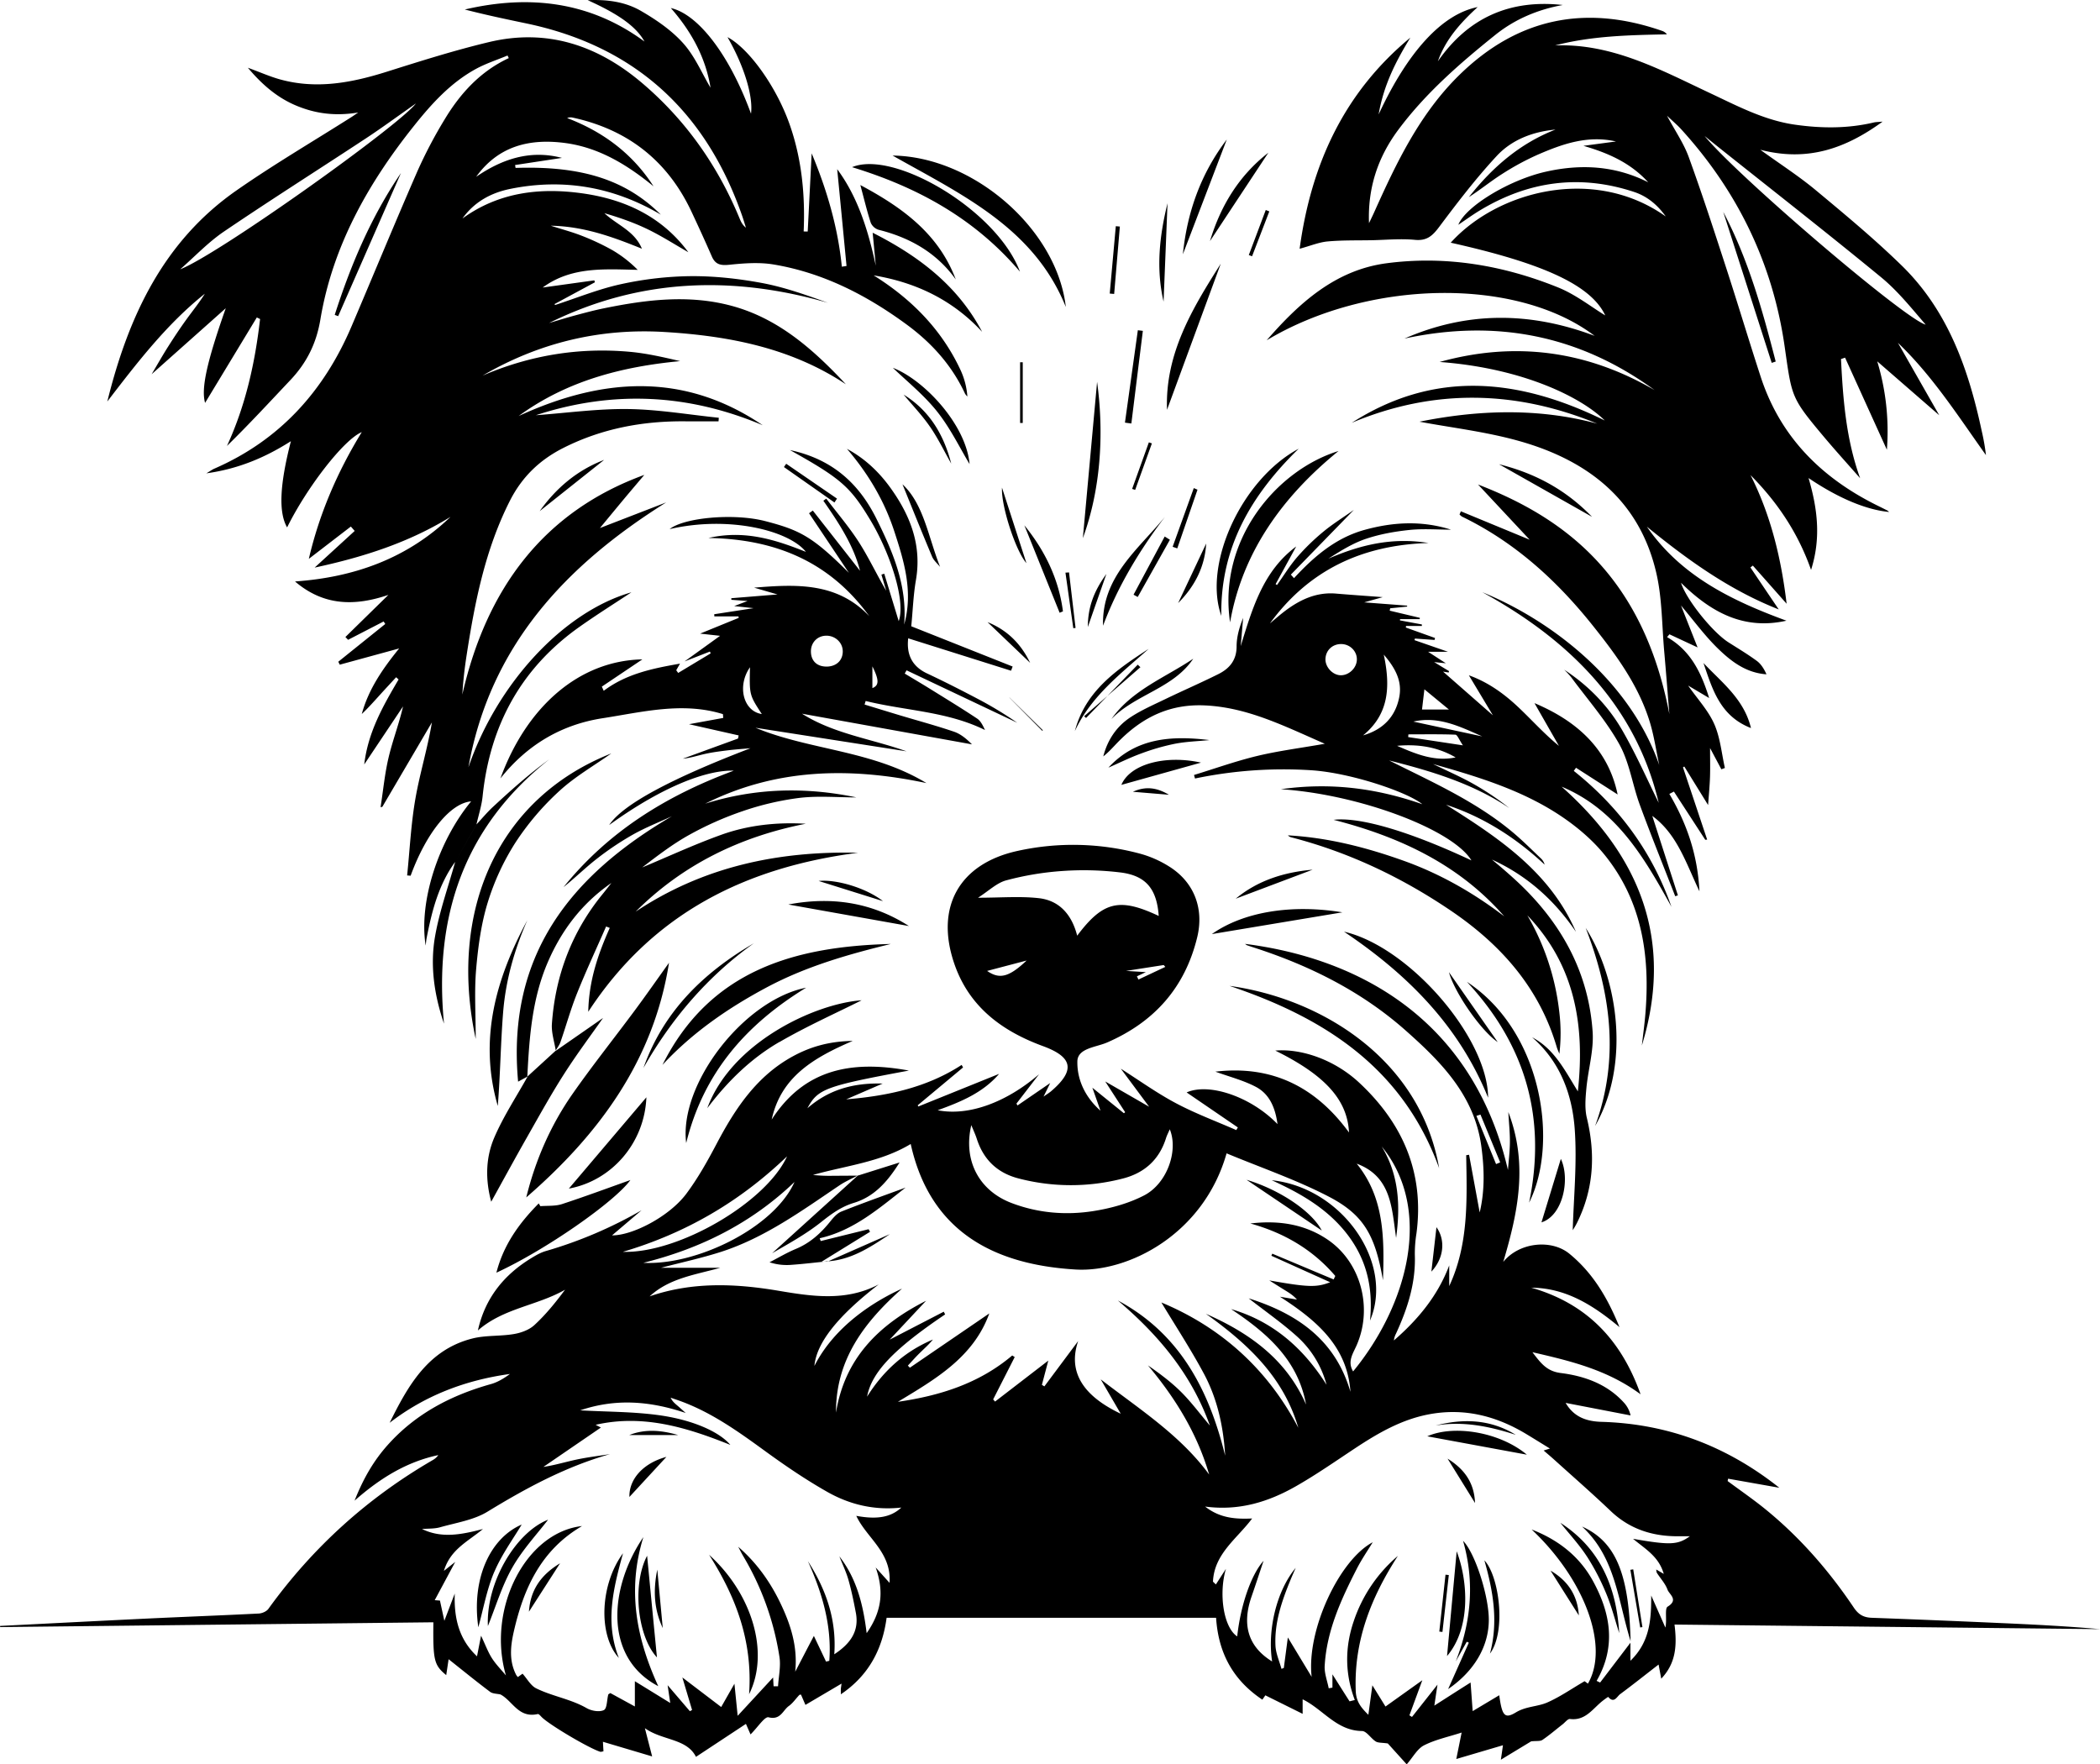
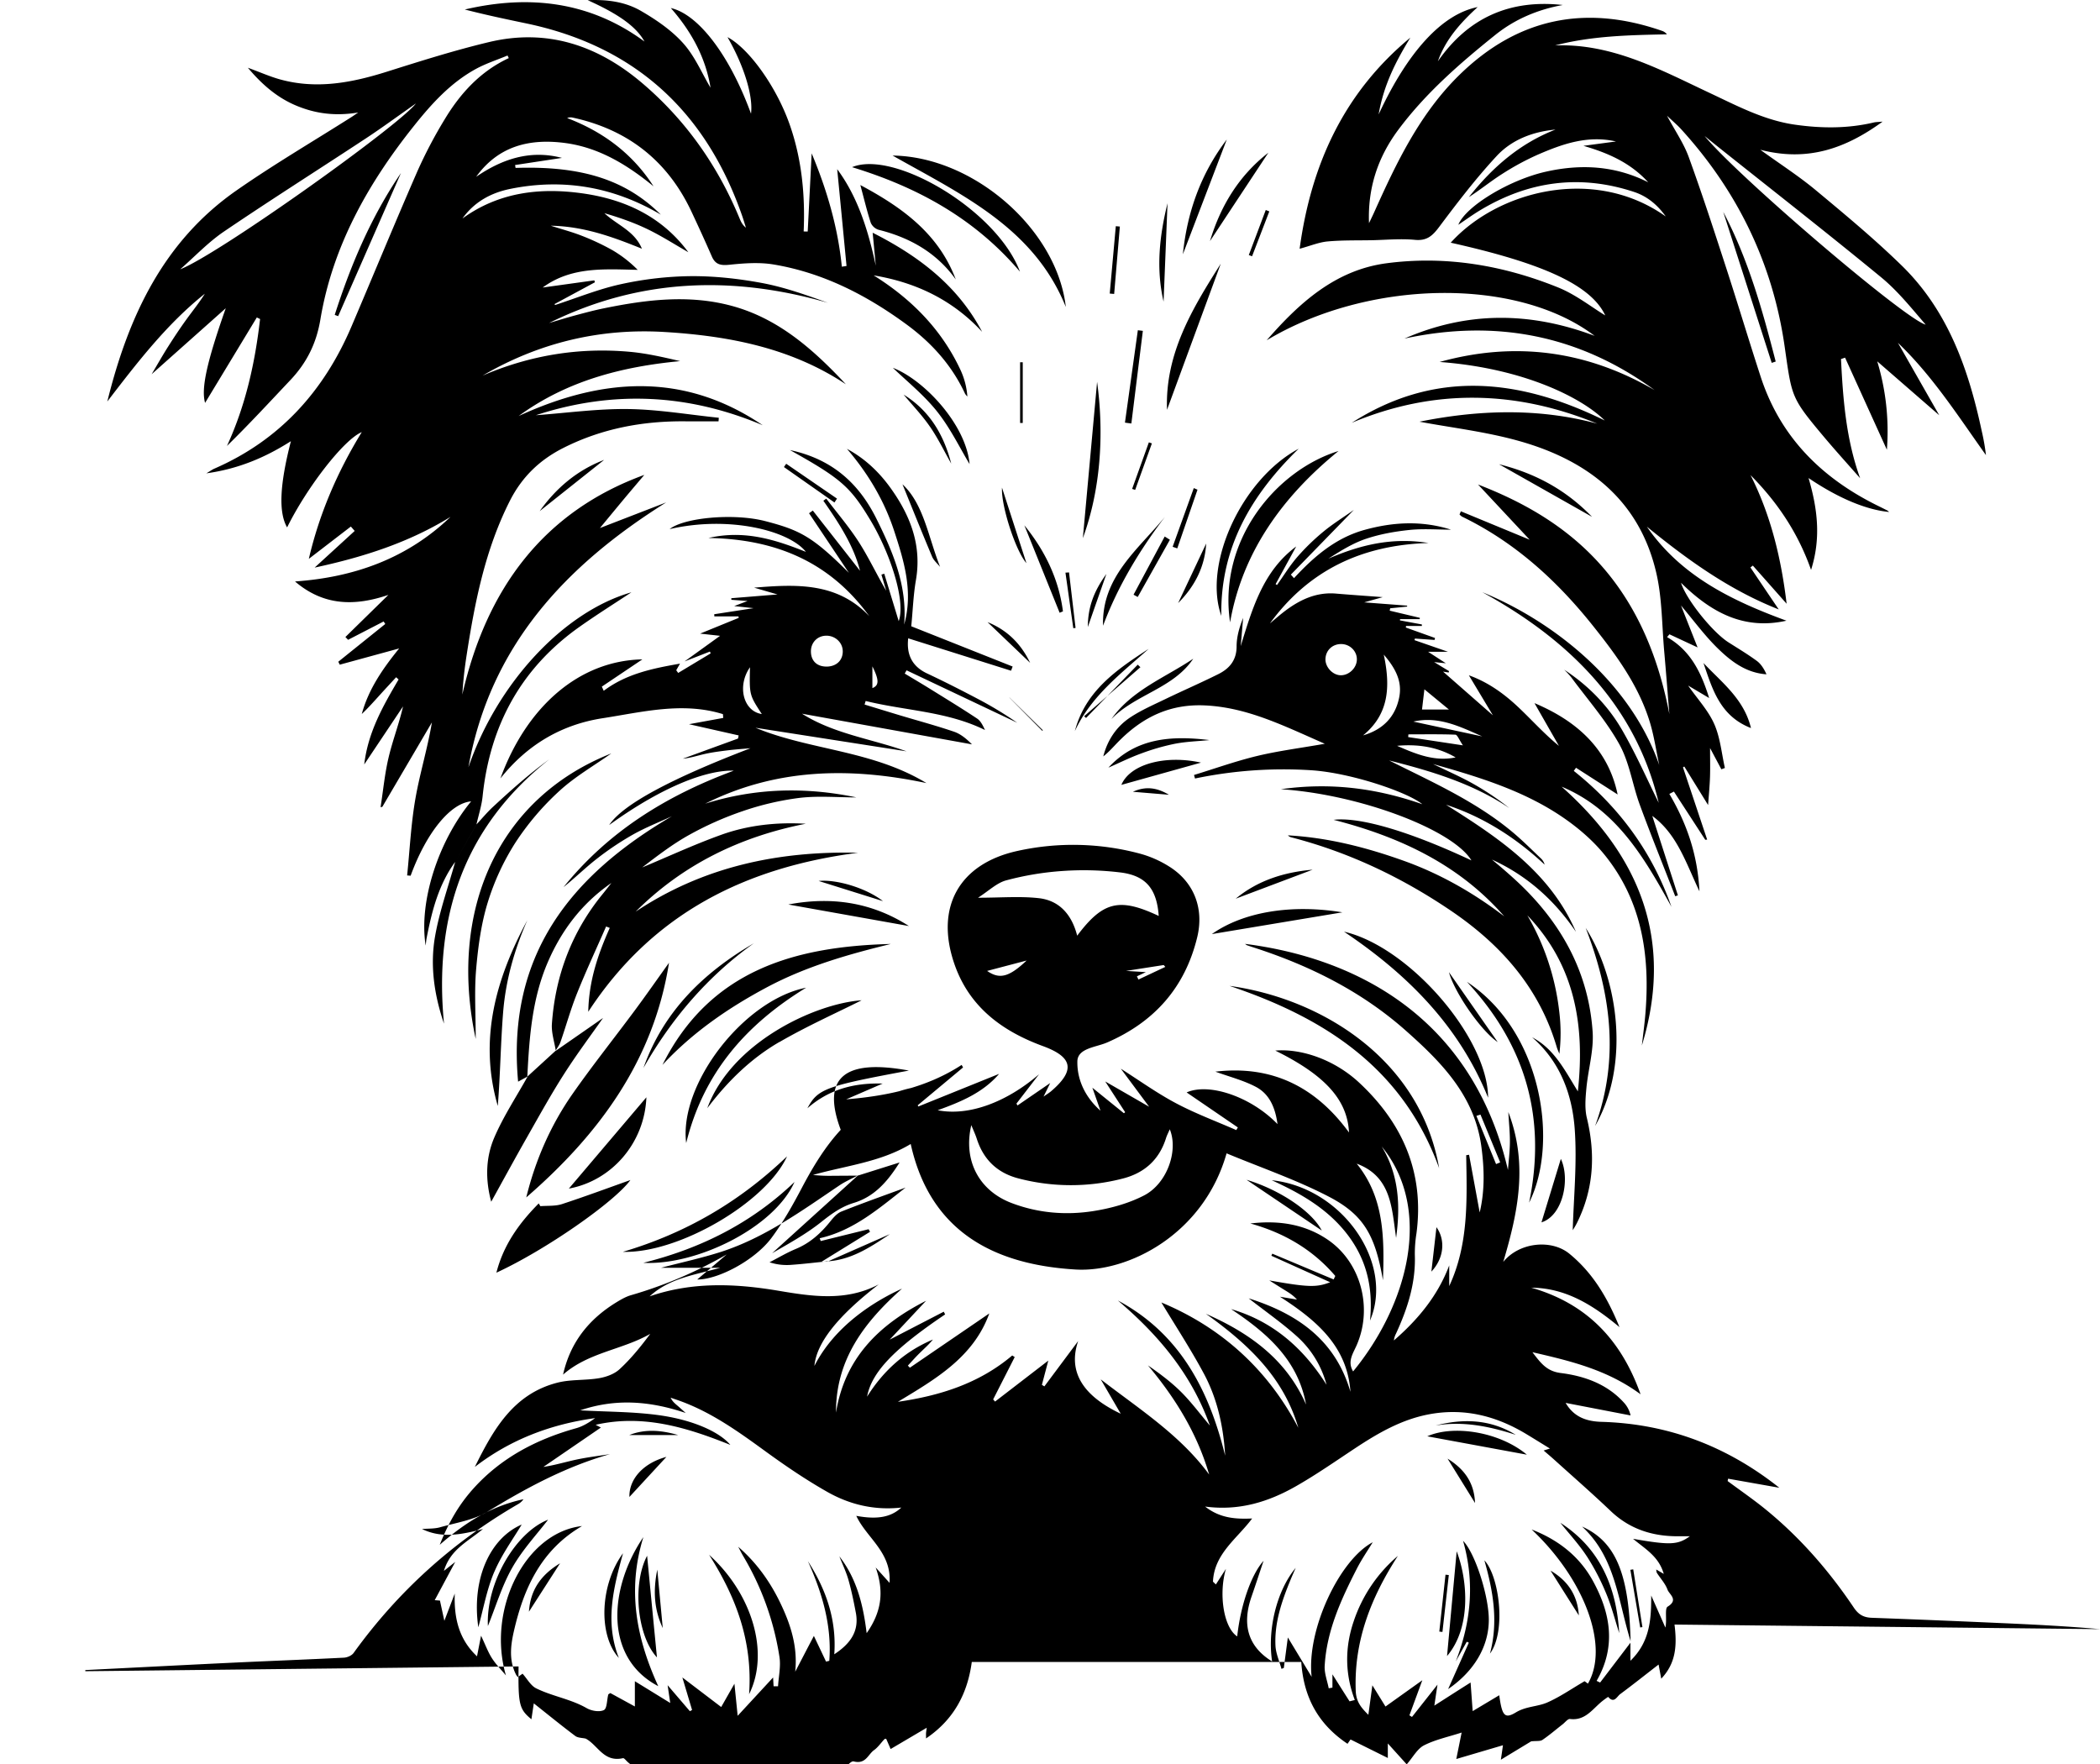
<svg xmlns="http://www.w3.org/2000/svg" viewBox="0 0 2009.18 1688.04">
  <title>Asset 70</title>
  <g id="Layer_2" data-name="Layer 2">
    <g id="Layer_1-2" data-name="Layer 1">
-       <path d="M-1161.23,1030.34c-80,14.87-87.1,17.48-97.09,36.07,20-17.49,43.33-24.48,72-23.64l-34.91,15.1c39.3-3.23,77-11.15,110.48-32.94.45.81.9,1.62,1.36,2.43l-43.37,36.18.54,1.17,77.34-31.23c-15.52,18.06-36.45,26.73-58.79,34.81,30.06,5.92,66.19-7.91,97-34.44l-21.63,28.08c.33.59.65,1.19,1,1.78l31.29-21.45-6.38,13c3.47-2.46,5.51-3.68,7.3-5.21,23.25-19.89,20.8-32.62-7.87-43.12-39.2-14.37-70.62-37.58-84.77-78.71-18.62-54.1,4.59-95.74,60.29-108a247.06,247.06,0,0,1,117.64,2.67,103.2,103.2,0,0,1,27.46,12.13c24.08,15,33.66,40.35,26.95,67.87-11.73,48.14-41.06,81-86.22,100.6-10.59,4.59-28.15,5.38-28.42,18-.34,16.41,6.49,33.39,22.11,47.25l-7.77-22,30.2,24.43,1.18-1c-5.93-9.14-11.85-18.28-19.06-29.41l42,24.19c-10.52-14.15-19-25.56-27.09-36.41,17.46,11.08,34.4,23.3,52.68,33,18.57,9.87,38.45,17.26,57.76,25.73l1.53-2.52-49-33.49c21.27-9.48,61.44,3.94,86.94,30.3-2.13-15.66-7.6-28.7-20.66-35.61-11.91-6.29-25.37-9.67-38.79-14.57,55-6.47,96.46,15.26,127.86,58.2-1.55-31.08-22.53-54.62-70.52-78.36,25.32-2.12,56.95,8.94,80.33,30.76,41.82,39,62.52,86.62,54.64,144.75a119.17,119.17,0,0,0-1.46,20.11c.95,26.92-7.1,51.56-18.18,75.52a17.66,17.66,0,0,0-1.85,6.18c23-19.94,42-42.75,52.93-71.81v19.79c18.71-40.06,16.94-82.69,16.24-125.19l2.74-.43c3.37,18.25,6.73,36.5,10.17,55.18,5-21.07,4.44-41.93,1.57-63.18-6.56-48.67-38.37-80.74-72.45-110.94-42-37.2-91.25-61.8-144.35-79.06-2.49-.81-5-1.59-7.43-2.48a8.07,8.07,0,0,1-1.78-1.29c109,13.92,217.83,72.18,251.49,216.34.66-8.85,1.78-17.69,1.86-26.55s-.87-17.52-1.51-28.86c18.93,49.34,9.44,95.36-4.86,143.36,15.29-18.91,46.08-21.9,63.22-7.89,21.92,17.92,36.16,41.17,48,70.28-26.24-21.86-52-37.46-84.39-37.75,52.16,15,85.66,48.87,104.56,102-31.7-23.35-66.38-31.74-103.47-40.26,8.07,10.58,13.72,18.21,27.08,19.9,22.68,2.86,44.41,10.52,60.58,28.47a26,26,0,0,1,6.22,12.12l-62.13-12c7,11.85,17.45,17.65,34.23,18.13,63.06,1.79,119.61,22.87,170.24,63.07l-49-8.68c-.16.76-.31,1.51-.47,2.26,12.13,9,24.62,17.56,36.31,27.09,33,26.89,60.71,58.73,84.42,94,4.56,6.77,9.43,9.45,17.13,9.73q61.08,2.24,122.16,5c32.1,1.4,64.19,3,96.24,5.87l-407.08-4.39c2.42,19.51,1.64,36.68-12.7,51.78-.92-4.9-1.66-8.87-2.54-13.53-12.83,9.94-24.68,19.37-36.85,28.38-3,2.23-5.72,9.25-11.33,2.61-.14-.17-5,3.33-7.37,5.41-8.52,7.46-15.48,17.45-29.21,15.7-2.07-.26-4.64,3.18-6.94,5-6.44,5-12.65,10.41-19.42,15-2.18,1.48-5.79.83-10.78,1.38l-29,17.58c1-6.59,1.44-9.87,2-13.84L-637.49,1689c2.07-10.21,3.58-17.7,5.11-25.3-12.78,4.15-25.16,6.71-36,12.24-6.44,3.29-10.5,11.26-16.55,18.18l-18.07-20c-5.74-.85-9.23-.45-11.56-1.9-4.72-3-8.77-9.92-13.16-10-24.38-.26-37.22-20.77-56.78-30.33v13.9l-35.67-17.71-2.88,4.14c-27.37-18.28-42-43.72-44.26-78.31h-315.23c-3.9,29.09-16.37,54.69-43.77,73.17,0-2.63-.07-3.88,0-5.11s.34-2.74.66-5.1l-34.55,20.36-4.26-9.83c-.43.08-1.24,0-1.58.32-3.35,3.52-6.14,7.78-10,10.53-5.85,4.16-7.91,13.75-19.43,10.85-3.71-.94-10.27,9.46-17.26,16.38-1.46-3.33-2.94-6.73-4.4-10.08l-47.8,31.54c-8.82-17.73-32.36-15.53-48.86-27.42,2,8,4.09,15.93,6.92,27l-47.08-14c.13,2.24.31,5.55.51,9.12-1.12.16-2.28.69-3.18.41-10.8-3.45-47.26-25-55.45-32.69-1.36-1.26-3.12-3.63-4.22-3.38-18.48,4.22-24-12.57-35.65-18.72-3.38-.79-7.49-.64-10-2.55-13.09-9.82-25.78-20.18-39.65-31.17-.8,5.33-1.52,10.08-2.29,15.21-11.66-9.64-12.71-14-12.29-50.55l-414.52,4.58,0-1.1c47-2.36,94-4.82,141-7.06,35.48-1.69,71-3,106.46-4.8,3.19-.17,7.42-2,9.19-4.45q63.61-88.2,157.67-142.6a15.79,15.79,0,0,0,4.92-4.54c-29.77,6.36-54.93,21.43-80.11,43.59,8.5-21.52,18.41-38.33,31.59-53.13,26.73-30,60.72-47.71,98.94-58.41,6.51-1.82,12.49-5.53,18.12-9.66-42.33,5.85-81,20.41-115.09,46.71,17.6-35.56,36.74-69.81,79-80.61,12.83-3.28,26.75-2.06,39.94-4.31,6.85-1.16,14.51-3.95,19.49-8.53,10.89-10,20.3-21.63,29.39-33.87-26.64,15.3-59.06,17.59-83.4,39,6.85-30.84,24.71-53.07,50.95-69.14,4.44-2.72,9.12-5.44,14.06-6.86a413,413,0,0,0,91.56-39l-28.23,24c19.57.2,54.91-18.09,71.17-39.94,11.07-14.86,20.26-31.29,28.93-47.74,17.86-33.87,38.48-65,73.35-83.87,16.88-9.12,34.74-14.15,56.82-14.49-37.31,16.08-68.58,34.29-77.51,75.24C-1261.42,1028.93-1216.17,1020.21-1161.23,1030.34Zm-48.53,100.15c-6.06,3.26-12.45,6-18.13,9.85-35.92,24.21-71.1,49.85-112.88,63.39-18.63,6-37.88,10.13-57.55,15.29h56.64c-23.79,6.72-48.53,9.78-67.57,27.34,40.5-14,81.61-12.37,122.84-5.43,32.6,5.5,65,10.51,96.33-6-39.11,30.19-59.52,55.83-61.54,78,19.6-38.57,57.6-62.06,83.84-73.94-35.92,31.86-63.45,67.77-63.17,118.59,8.31-51.4,40.09-83.62,86.18-107l-34.82,37.21,51.73-26.75,1.32,2.6c-48.93,33-70.31,55.28-74.67,78.67,15.83-25.15,36.44-43.45,63-54.63-3.81,4.71-8.3,8.63-12.54,12.81-4,3.9-7.65,8.08-11.45,12.14l1.92,2,76-51.92c-15.2,42-51.55,62.84-87.45,84.55,40.22-5.8,77.79-17.58,109.38-44.33l2.37,1.53-20.62,40.5,1.82,2.08,50.94-39.21c-1.72,6.54-3.92,14.87-6.12,23.2l2.36,1.46,32.33-43.35c-12.44,36.36,14.89,57.23,40.73,69.53-6.56-11.26-12.85-22.09-19.15-32.91,36.91,28.45,76.07,53.3,103.76,91.1-11.51-39.45-32.38-73.25-58.54-104.43,11.29,7.84,22.28,16,31.85,25.56s17.58,20.4,27.38,32c-17.77-49.74-49.68-87-88-119.65,59.57,31.93,87.2,85.93,102.62,148.46-1.64-27.69-7.42-54.35-20.42-78.57-12.68-23.61-27.42-46.11-40.6-68,56.61,23.58,101.35,63.27,131,119.89-14.19-48.83-48.92-80.82-88.42-109.06,41.58,18.29,76.87,43.43,95.83,86.81-7.8-43-37.73-68.67-71.7-91.29,40.23,11.73,69.26,37.53,91.31,72.4a94.85,94.85,0,0,0-29.08-47c-13.91-12.43-29.31-23.17-45.41-35.71,47.52,15,83.14,40.49,97.35,89.44-3-43.14-31.74-68-67.47-91l16.29,2.73c-3.59-4.15-7.68-6.6-11.74-9.1s-8.09-5.06-14.73-9.23c37.59,6.67,45.23,6.75,58.25,1.75l-56.25-25.34c.29-.67.58-1.33.88-2l58.71,24.66c.53-1.11,1-2.21,1.57-3.32-21.57-25.27-49.08-41.31-81.28-50.21,26.74-3.22,52,.47,74.11,15.54,31.75,21.65,43.15,65.09,27.69,100.74-3.46,8-9.25,15.75-3.47,25.24,52.11-63.38,76.84-154.59,27.34-215.23,16.57,27.23,18,56.81,13.79,87.46-4.17-28.24-4.32-58.6-37.7-71,26.07,32.15,26.59,70,25.12,111.56-7.43-42.94-18.23-62.61-52.12-80.16-31.14-16.13-64.69-27.6-97.5-41.26-22,77.43-94,114.16-144.54,111.14-77.5-4.63-139-35.79-157.67-120.09-29,17.48-62,20.65-93.49,29.61a145.07,145.07,0,0,0,19,.81l23.76-.15ZM-451,1532.57l13.56,30.68c1.68-7.35-.84-18.16,2.13-20,10.8-6.58,1.57-11.66-.1-16.29-2.09-5.79-6.71-10.65-10.13-16-.5-.78-.42-1.92-.68-3.27l7.24,4.2c-4.83-16.85-17.89-23.9-29.38-33.56,35.48,6.2,42.83,5.87,54.33-2.45-3.35,0-6.31,0-9.28,0-25.24.45-47.68-6.24-66.46-24.14-17.57-16.75-35.89-32.72-53.9-49-3.3-3-6.72-5.84-10.24-8.89l6-1.87c-7.92-4.87-15.19-9.4-22.53-13.83-28.84-17.41-59.61-25.27-93.28-18.91-25.89,4.9-48.13,17.66-69.76,31.92-19,12.54-37.71,25.65-57.46,36.9-26.16,14.9-54.25,23.76-86.87,19.42,14.25,11.16,29.16,12.12,45,11.41-14.37,19.31-36.28,33.64-37.47,60.45l2.78,2.64,9.63-14.93c-7,23.38-2.54,55.87,10.77,64.66,3.27-30,13.4-59.19,25.23-72.33-3.89,11.56-7.54,22.8-11.44,34-9.09,26-4.39,47.53,19.63,62.3-4.64-29.79,4.07-67.3,22.54-89.56-2.48,5.72-3.79,8.64-5,11.6-8.26,20.15-15.4,40.7-14.35,62.82.36,7.48,3.74,14.81,5.74,22.21l2.25-.85c1.21-9.15,2.41-18.3,3.85-29.19l22.78,37.68c-5.08-44.72,26.51-111.9,58.44-128.77-5,8.19-10.72,16.51-15.29,25.45-15,29.32-28.76,59.23-30.68,92.79-.41,7.06,2.48,14.32,3.86,21.48l3.55-.63V1608c5.7,9,11,17.41,16.39,25.83l5-1.27c-9.57-25.34-9.49-50.53-1.05-75.31a140.36,140.36,0,0,1,42.28-62.58c-25.46,39.37-42.19,81.13-40.32,129.17.4,10.46,5.16,16,12.07,22.88l3.84-28.23,12.55,20.3,35.24-25.15c-4.74,12.91-8.55,23.25-12.35,33.59l2.46,1.52,24.4-30.9c-.93,6.11-1.89,12.46-3,20.07,12.46-8,23.43-15,34.67-22.12.68,9.37,1.28,17.67,2,27.38L-596.4,1628c2.69,19.69,5.22,22.9,16,16.37,9.77-5.89,20.52-5.32,30-9.46,12.06-5.29,23.06-13,35.67-20.35-.63-.45,1.24.91,3.17,2.33,20.77-35.68-3.22-99.92-53.85-147.48,24.93,9.66,45.41,25.25,58.43,48.84,17,30.86,22.81,62.93,3.74,96l3.36,1.59,29-38.07V1595C-452.11,1576.84-450.94,1555.22-451,1532.57Zm-1144.71-1.87c-.79,23.07,3.74,43.61,21.29,60.06,1.2-6.13,2.28-11.64,3.87-19.73,4.25,9,6.67,15.67,10.41,21.53s8.87,11,13.39,16.49c-18.42-63,18.4-136.83,72.83-142.93-39.2,22.83-55.87,59.61-65.27,100.84-3.17,13.91-4.75,28.11,2.28,41.64a14.69,14.69,0,0,0,1.56,2l4.5-3.23c4.49,5,7.81,11.41,13,14,15.52,7.66,33.11,10.21,48.41,19,4.56,2.63,12.17,3.91,16.41,1.82,3.07-1.52,2.83-9.64,4.18-14.79.13-.5,1-.8,2-1.49l23.46,12.83v-24.16l33.85,20.82c-.91-6.12-1.61-10.89-2.51-17l21.29,24.85,2.11-1.14-9.3-31.14,37.16,28.29c3.59-6.33,7.32-12.88,12.66-22.27,1.11,11,1.91,18.9,3.1,30.67l33.9-36.67c.06,1.18.26,4.79.46,8.4h4.27c.55-9.31,2.75-18.88,1.37-27.89a268.05,268.05,0,0,0-34.5-96.29c-1.78-3-3.35-6.19-5-9.29,17.49,15.16,30.51,33.4,40.34,53.86s16.74,41.71,14.21,65.73c5.72-11,11.43-22,17.86-34.27l11.65,24.56,3.1-.73c2.55-33.47-6.7-64.81-20.48-95.37,17.23,26.83,27.57,55.65,25.26,89.1,15.71-10.31,23.88-22.28,20.65-39.61-2-10.59-4.16-21.19-7.1-31.55-2.19-7.7-5.74-15-8.68-22.5,16.36,21,22.75,45.74,26.1,73.45,14-20,17-39.26,8.64-62.84l13.27,14.72c2-29.4-22-43-31.83-64.11,20,3.7,33.13,1.37,43.11-7.94-25.84,2.88-49.47-2.86-70.88-15-20.38-11.57-39.92-24.83-58.9-38.63-25.43-18.49-50.81-36.8-80.58-47.86-3.44-1.27-6.92-2.41-10.38-3.61,1.7,3.56,4,5.44,6.24,7.36,2,1.67,3.85,3.4,8.22,7.28-35.62-12-68.13-13.69-101-2.54,25.34,1.42,50.49,1.22,75.15,4.6,33.16,4.55,58.33,16.23,68.54,28.46-41.9-16.83-83.66-29.54-128.89-19.23l5,2.64-55,37.65c11.07-1.65,21.38-4.84,31.9-7.07s21.2-3.49,31.82-5.17c-42.37,12-80.18,32.46-117.33,55.15-13.19,8-29.92,10.49-45.21,14.83-5.48,1.56-11.52,1.17-17.3,1.67,18.66,9.06,37.31,5.51,58.31,0-14.66,12.2-31.07,19.36-37.38,40.07l10.85-8.59-19.62,36.6,5,.38c1.29,5.93,2.58,11.86,4.21,19.37Zm494.22-448.17c-8,34,7.52,62.72,38.44,74.51,25.29,9.65,51.88,11.89,78.28,7.74,16.65-2.62,33.75-7.3,48.62-15,22-11.39,32.95-42.83,24.54-63.24-1.36,3.14-2.75,5.74-3.62,8.5-6.51,20.7-20.75,33.36-41.36,38.61a197.9,197.9,0,0,1-99.65-.09c-20.48-5.27-33.74-18.13-40.12-38.26C-1097.47,1091.89-1099,1088.63-1101.51,1082.53ZM-922.18,882.4c-1.83-25.49-11.91-38.44-36.34-41.57a291.3,291.3,0,0,0-55.87-1.43,281.15,281.15,0,0,0-53.67,8.94c-9.07,2.42-16.74,10.08-27,16.63,22,0,40.26-1.58,58.14.43,19.91,2.23,31.65,16,36.72,35.88C-975.42,868.32-959.81,864.71-922.18,882.4Zm-512.72,321.37c53.29,1.67,137-47.25,157.11-91.35C-1322.8,1155.51-1373.91,1185.7-1434.9,1203.77Zm164.26-66.85c-41.57,39.78-90.31,63.81-144.65,77.35C-1365,1217-1290.49,1181.18-1270.64,1136.92ZM-1086.37,935c11.87,8.24,20.93,6,37.78-9.94Zm472,137.46-3.88,1.22,18.81,46.14,3.95-1.64Q-604.91,1095.35-614.34,1072.49ZM-915.88,931.15l-1.55-1.77-36,5.6,18.93,1.18-8.55,4,1.45,3.08ZM-1595.32,830.7c-16,21.92-22.38,47.43-27.41,73.45-.27,1.37-.35,2.78-.81,6.57-6.72-41.89,12.06-99.83,43.49-137.94-19.85,1.72-42.85,30-57.88,71.13l-3.34-.28c2.52-24.55,3.69-49.34,7.94-73.59,4.22-24.1,11.54-47.66,15.76-72.82L-1665,778l-1.68.36c2.5-16,4-32.23,7.75-47.93,3.85-16.15,9.89-31.77,13.75-48.52l-37.14,55.54c3.64-31.06,18.15-56.22,32.87-81.3l-2.36-2.13c-5.28,5.75-10.61,11.46-15.85,17.25-5.51,6.07-10.94,12.21-17,17.91,6.44-23.71,20.07-43.38,35.75-62.71L-1705.73,642l-1.41-2.81,44.94-36.12-1.55-2.41-34,17.55-2.58-2.68,41.13-40.3C-1691,586.07-1721,586-1748.53,562.39c56.69-4,107.25-22,148.77-61.81-39.3,24.23-82.36,38.3-130,48.54l38.31-35.08-3.67-4.2-40.21,30.92c10-42.93,27.19-83,50.65-121.25-16.92,6.9-52.27,52.4-71.43,91.15-8.24-14.27-7.19-40.42,3.63-82.48-24.76,15.72-50.37,26.53-80.91,30.75,3.89-2.29,5.67-3.62,7.65-4.48,62.56-27.23,104.8-74.09,131.24-136.08,21.07-49.42,41.51-99.11,63-148.35a438,438,0,0,1,26-49.53c15-25,34.28-46.16,61.48-58.83l-1.21-2.47c-10.09,4.22-20.63,7.6-30.19,12.81-24.09,13.13-42.24,33.1-59.1,54.23-44,55.05-78,115.25-89.76,185.55-3.85,23-13.14,41.44-28.62,57.85-20,21.17-39.72,42.56-60.76,63.11,17.93-38.9,26.89-79.64,31.69-121.44l-3.12-1.5-49.49,81.72c-3.8-13.35,1.18-37.8,19.78-90.55l-70.92,63.14c5.87-9.88,10.59-18.25,15.74-26.35,5.6-8.82,11.38-17.56,17.49-26,5.89-8.17,12.3-16,17.67-24.67-36,28.7-63.94,64.82-93.31,103.13,20.34-82.24,54.1-153.46,123.53-201.9,35.76-24.95,73.52-47.05,110.37-70.44,1.23-.78,2.41-1.63,6.16-4.17-22,3.63-40.69,1.07-58.69-6.33-18.39-7.55-33-20-46.89-36.49C-1782.3,75-1772.86,79.25-1763,82c34.91,9.7,68.66,3.29,102.34-7.33,32.33-10.2,64.74-20.46,97.69-28.33,55.48-13.27,104,3.05,146.62,39.26,41.8,35.55,72.41,79.26,93.33,129.87,1.26,3,2.73,6,5.89,8.41-1.19-3.74-2.28-7.51-3.57-11.21-34.7-99.83-102.53-162.49-206.8-184.25-19.59-4.09-39.17-8.22-58.59-13.26,61.9-14.46,120-7.56,171.91,30.66-7.64-13.8-23.65-25.77-54.34-39.58,19.35-.85,36.34,1.78,51,10.29s29.27,18.51,40.44,31S-1359.34,76-1351,90c-4.6-28.63-18.23-53.76-38-76.24,26.56,6,56.55,45.71,76.73,101.1,2.17-17-6.65-45.75-22.49-73.26,20.3,10.72,46.5,46.84,59.37,83.3,11.69,33.12,15,67.58,13.5,102.62l3.87.06q1.89-37.44,3.78-74.79c14.31,34.28,25.09,70.32,28.86,108.44l4.5-.68c-3-31.29-6-62.58-8.93-92.62,19.7,26.5,29.74,58.74,36.93,92.39-.92-9.73-1.83-19.46-3-31.59,44.76,22.68,81.58,51,104.73,94.81-28.11-30.39-63.13-47.26-103.77-54,36.28,22.69,65.21,51.95,83.29,90.95a73.09,73.09,0,0,1,6.37,24.94,14.24,14.24,0,0,1-2.22-2.68c-12.61-27.13-32-48.67-55.83-66.15-38.33-28.15-80-49.58-127.37-57.49-13.7-2.28-28.23-1.19-42.18.25-8.25.86-13.42,0-16.88-7.91-6.25-14.36-12.79-28.59-19.44-42.77-23-49.06-61.31-78.85-114.14-90.19a8.52,8.52,0,0,0-4.86.53c34.47,13.14,62.58,34.1,82.65,65.3-25-20.41-52-37.11-84.61-41.43-33.8-4.47-63.73,2.69-85.1,32.34,25.13-17.26,52-26,82.08-18.09l-44.84,6.82c.15.92.31,1.84.46,2.76,63.27-2.07,105.42,11.34,139,44.72-45-26.51-93-35-144.06-24.65-18.21,3.7-34.26,12.23-45.75,28.32,34.54-25.05,73.6-29.71,114-24.16,40.74,5.61,76.6,21.93,102.13,56.45-12.88-7.37-25.42-15.43-38.74-21.9s-27.25-11.27-41.57-15.47c12,11.35,28.79,16.81,35.87,34-27.7-11.22-55.45-21.43-87.19-22,10.87,3.46,20.48,6,29.63,9.59a230.77,230.77,0,0,1,29.26,13.75,117.18,117.18,0,0,1,24.28,18.89c-32.13-.71-63.55-3.2-90.9,16.91l49.42-6.87.54,1.85-38.63,20.84.5.91c21.07-6.83,41.78-15.35,63.32-20a327.79,327.79,0,0,1,66.56-7.62c22.62-.16,45.54,2.37,67.82,6.5,21.59,4,42.53,11.52,63.41,19-91.43-26.32-180.52-23.36-266.82,19.32,8.47-2.48,16.9-5.11,25.42-7.4,9-2.41,18-4.82,27.11-6.67,40.53-8.27,81.3-13.34,122.06-2.36,45,12.12,78.37,41.93,109.37,75.06-52.53-34.86-111.84-46.24-173.15-50-62.23-3.81-120.45,10.24-174.42,41.7,45.09-19.41,92.13-27.18,140.92-22.75,16.18,1.47,32.15,5.18,48.1,8.9-55.85,5.28-108.44,18.86-154.54,52.53,79.54-36.54,157.68-42.54,233.54,8.81-71-30-143.07-33.74-217.07-9.58,30-2.19,59.28-6.31,88.52-5.9,28.87.39,57.68,5.37,86.51,8.33-.08,1.14-.16,2.28-.25,3.41-10.39,0-20.79.1-31.18,0-40.94-.46-80.13,6.77-117,25.31-22.84,11.47-39.89,27.84-51.55,50.93-23.62,46.75-33.53,97.11-41.38,148.14-1.87,12.14-3.26,24.35-4,37,23-101,77.57-175,174.11-210.13-5.36,6.35-12.62,14.88-19.81,23.47-7,8.43-14,16.92-22.66,27.38l63.41-24.52C-1490,547.27-1562,624.47-1582.63,740.18c27.43-80.22,90.93-148.86,155.94-167.42-15.64,10.36-32.58,21-48.93,32.52-56.4,39.62-86.37,94.51-93.44,162.64-.94,9.1-3.88,18-5.9,27Q-1585.13,812.79-1595.32,830.7Zm-263-567c36.87-14.44,208.61-136.95,225.46-158.65-17.59,12.31-32.51,23.31-48,33.5-45.23,29.79-91,58.74-135.83,89.16C-1831.78,238-1844.54,251.61-1858.36,263.7ZM-534.24,646.82c23.07,15.08,42,34.45,55.57,58s24.37,48.24,34.84,69.32c-22-92.6-85-155.6-168.73-201.46C-545.32,600.18-471,658.09-443.33,738c-3-14-5-28.32-9.27-41.95-10.74-34.49-31.78-63.22-53.94-91C-541.15,561.6-581.47,524.8-632,500.36a11.74,11.74,0,0,1-2.39-2.1l1.29-3,65.8,27.18c-17.8-19-34-36.38-49.4-52.82,82.17,31.71,157.71,87,183.06,219.64-1.63-20-3.16-40-4.93-60-2.19-24.81-1.94-50.2-7.4-74.28-15.84-69.74-64.9-108-130.33-126.67-32.4-9.24-66.33-13.1-96.42-18.79,54.24-10.93,112.16-13.73,170.11,1.9-78.26-32.14-156.56-33.74-234.92-.83,79.26-50.78,159.58-42.81,242.09-2.21-21.8-21.67-77.43-50-158-56,72.32-20.08,140.82-10.8,205.68,26.94C-520,326.55-599.92,311.21-687.07,330c59.6-26,119.72-26,181.94-2.6-75-56.86-217-53.87-313.78,4.25C-788,296.13-753.43,264.58-704.63,258c56.49-7.56,111.8,1.76,164.5,23.06,17,6.86,31.92,18.78,45.17,26.8-13.28-28.11-56.51-49.21-147.86-69.59,44.32-49.16,136.64-74.16,205.74-25.09-7.67-10.77-17.43-19.2-30.19-23.43-52.19-17.29-101.58-10.37-148.27,18-6.66,4.05-13,8.66-20,13.37,7-17.6,48.55-42.84,83.64-50.76,33.63-7.6,66.53-5.83,98.05,10.13-16.83-18.57-38.19-28-62-34.9l31.14-4.18c-27.1-6.14-51.08,2.37-74.51,12.5a252.85,252.85,0,0,0-34.45,18.64c-10.86,6.88-20.87,15.12-31.78,22.11,22.29-28.24,48.64-51.32,82.86-64.61-21.66,2-41.73,9.61-56.32,25.34-19.72,21.26-37.47,44.44-54.89,67.69-6.38,8.52-11.72,13.58-23.3,12.46-13.68-1.32-27.62.09-41.45.36-14,.27-28.12-.11-42.06,1.17-8.3.76-16.34,4.17-26.76,7,11-81,42.6-149.6,105.92-202C-695,64.24-706.86,86.92-711.8,115.56c28-60.32,60.91-96.07,94.74-102.71C-633.81,28.19-647.81,44-655.12,64.71c29.31-42.12,69.35-59.38,119.52-53.86-23.83,4.29-45.82,13.54-64.71,28.73-33.81,27.17-66.52,55.57-92.69,90.7-19.66,26.39-29.3,55.84-28,89.29,1.64-3.43,3.34-6.84,4.9-10.31,21.32-47.5,43.65-94.4,81.62-131.53,55.83-54.61,120.78-67.57,194-42.08a10.17,10.17,0,0,1,4.55,3.27c-36.07.72-71.94,1.46-107,10.6,54.67-2,100.8,23.36,147.88,45.48,26.32,12.37,52.11,26.12,81.44,30.33,25.34,3.63,50.61,3.85,75.7-2.11,1.74-.41,3.6-.36,8.3-.79-36,26.22-72.34,38.49-117,26.92,19.16,13.86,36.86,25.22,52.9,38.56,28.13,23.4,56.38,46.84,82.53,72.38,44.2,43.18,63.76,99.08,76.37,158a210.2,210.2,0,0,1,4.08,23.22c-26.48-37.16-51-75.62-84.22-107.44,14.21,24.91,28.42,49.83,39.53,69.29l-59.33-51.58a230.11,230.11,0,0,1,9.23,84.58c-13.25-29.18-26.63-58.64-40-88.1l-3.9,1.34c1.91,38.35,4.79,76.55,18.3,114-11.63-13.26-23.5-26.31-34.84-39.82-31.52-37.57-30.42-37.79-37.39-86.31-11.41-79.44-45.16-148.71-99.22-208-3.47-3.81-7.47-7.15-13.32-12.68,7.93,14.8,16.05,26.49,20.75,39.42,12.73,35,24.25,70.47,35.79,105.91,11.31,34.74,21.78,69.76,33.12,104.5,19,58.24,59.08,97.48,113.11,123.86,2.67,1.3,5.33,2.63,8,4a10.06,10.06,0,0,1,1.72,1.42c-21.92-2.08-48.47-13.13-77.06-32.45,8.55,29.15,12.11,57.33,2.4,87.86-12.6-35.83-32.48-65-57.91-90.67,19.72,39,29.46,80.58,34.54,123.07q-16.11-18.21-32.32-36.5l-2.32,1.77Q-342.62,569-329,589.13c-47.52-18.69-87.62-47.76-126.19-79.21,32.68,47.34,81.5,70.9,133.56,90-41.47,9.31-72.81-8.67-100.86-36.26,4.92,15.85,30.07,47.23,45.46,57,9.14,5.81,18.45,11.4,27.17,17.8,4,3,6.86,7.65,9.14,12.76-19.54-1.36-33.8-12.37-46.43-24.65s-23.07-26.67-35.35-41.18c5.53,14,10.65,26.92,15.87,40.09l-26.93-12.55-2.26,2.7c22.85,13.07,32.84,34.45,40.24,58.27L-415.67,662c9,12.91,19.29,23.86,25,36.82s7,27.91,10.16,42l-3.37,1.26-10.81-20.3c0,11.15.23,19.58-.07,28s-1.13,17-1.81,26.52l-22.78-36.86-1.25.78,23.13,69.13-1.81.19-30-46.14-4.36,2.25c16.4,27.91,27,57.53,28.79,93.19-13.06-27.48-21.39-54.7-45.12-72.15l24.5,76-2.56.85c-11.37-29.19-23.15-58.22-33.94-87.61-7-19.15-9.83-40.39-19.58-57.87-12.77-22.89-30.51-43-46.2-64.27A79.24,79.24,0,0,0-534.24,646.82Zm134.31-510.66C-368,175-208.26,311.43-188.39,316.69c-13.58-15.75-26.73-32.26-42.67-45.36-51-41.92-103-82.57-154.68-123.72C-390.49,143.82-395.2,140-399.93,136.16ZM-591.6,882.78c-43.26-49.49-99.64-76-163.28-92.34,25.36-3,73.44,11.39,131.87,38.83-18-29.54-107-63.16-182.33-68.12,47.51-6.7,91.36-1,135.34,14.35-14-11.5-68.16-30-106.23-32.49a413.81,413.81,0,0,0-111.25,7.9l-.94-3.38c20.11-6.16,40-13.28,60.37-18.19,20.21-4.86,41-7.49,64.75-11.67-39.17-17.12-74-34.79-114.61-36.69-33.43-1.57-59.44,11.17-82.05,33.85-5,5-9.57,10.47-15.27,14.93,4.06-15.83,12.71-28.69,26-37.44,10.49-6.91,22.21-12,33.58-17.5,16.78-8.1,33.89-15.5,50.54-23.82,10.56-5.27,17.39-13.21,17.43-26.38,0-9.18,2.59-18.35,6.26-27.35-.71,8.15-1.42,16.3-2.34,27,11.43-37.17,21.69-72,53.1-95.37l-19.68,36,1.33.85c6.43-9,12.24-18.53,19.46-26.85a213.26,213.26,0,0,1,24.87-24.14c8.77-7.28,18.55-13.33,29.19-20.83l-60.28,61.91,3,3.39c19.09-20.63,39.79-38.54,67.6-46.22,27.58-7.62,55-8.94,82.65-.19-13.32,0-26.74-1.09-39.91.3-14,1.47-28.18,4-41.48,8.46-12.71,4.27-24.39,11.62-36,19,30-12.93,60.44-20.73,95.85-15-64.39,2-114.76,26.39-151.73,76.9,4.84-4,9.53-8.17,14.53-11.94,14.37-10.82,30-18.13,48.63-16.56,15.07,1.27,30.17,2.3,44.75,3.4l-17.74,5,41.1,3.12,0,.92-16.2,1.63c-.17.76-.34,1.52-.5,2.27l28.85,6.85-.15,1.26h-18.78l-.12,1.18,21,3.91c0,.47,0,.95,0,1.42h-15.14c-.06.51-.13,1-.2,1.52l27.91,10c-.14.62-.27,1.25-.41,1.88L-677.07,617c-.14.51-.28,1-.41,1.53l32,11.12h-19l17,11-11.21-1.12,14.22,8.63c-.09.44-.17.89-.26,1.33l-9.18-1.43,1.62-1.3,49.83,43.7c-7.66-12.77-15.06-25.09-23-38.29,17.65,6.29,32.57,16.83,45.92,29.21s25.39,26.18,40.24,38.3c-7.89-13.8-15.78-27.59-23.37-40.88,39.7,16.72,70.33,43.15,79.54,87.39l-39.82-25.55-2.13,3c43.39,34.54,75,77.55,93.44,130-25.9-46.73-52.36-92.89-105.08-114.92,75.56,67.11,107.37,147.71,76.77,247.65,1.1-9.64,2.42-19.26,3.26-28.92,4.81-55.63-2.59-108.56-38.85-153.41-11.08-13.72-25.11-25.76-39.71-35.77-37.59-25.77-80.91-38.9-124.52-51.22,12.65,6.15,25.59,11.79,37.88,18.6a269.67,269.67,0,0,1,35.15,23.54c-35.1-23.59-74.7-35.38-115-45.55,40.85,20.5,82.79,39,118.22,68.68,9.45,7.9,18.15,16.69,27.12,25.16a12.44,12.44,0,0,1,3.43,5.84c-27.57-25.75-58.52-45.62-94.35-57.32C-597.11,807.64-548,840.14-523,897.62c-20.49-30.23-46.77-53.82-80.38-69.15,3.94,3.32,7.92,6.6,11.81,10,4.22,3.69,8.43,7.4,12.53,11.23,41.71,39,68.11,86.14,72,143.62,1.2,17.85-4.34,36.08-6,54.21-.86,9.32-1.69,19.22.47,28.14,8.38,34.72,6.61,68.12-9.43,100.36-1.64,3.3-3.69,6.4-4.08,7.07.83-30.78,4.27-64,1.9-96.77-2.42-33.31-14-64.58-40.74-87.79,21.14,11,31.19,31.46,43.74,51.72,7-63.84-3.1-121.15-48.31-168.41a235.53,235.53,0,0,1,30.53,92.29,167.47,167.47,0,0,1,.1,40.16c-.84-2.12-1.86-4.18-2.5-6.36-16.62-56.57-53.17-97.85-100.82-130.24-47-31.92-97.63-56.08-152.77-70.4a6.54,6.54,0,0,1-3.62-2c37.86,2.1,74.11,11.28,109.69,23.93C-653.47,841.75-621.35,860.08-591.6,882.78ZM-726.68,709.65c18.75-5.42,30.89-17.5,34.61-36.57,2.89-14.81-3.17-27.2-14.82-40.71C-700.13,663.79-702.29,689.73-726.68,709.65Zm-20.47-87.37c-8.56-.28-15.18,5.77-15.52,14.19-.3,7.74,6.82,15.47,14.43,15.65,7.87.2,15.21-6.67,15.61-14.58C-732.22,629.47-738.81,622.56-747.15,622.28Zm53,97.35c17.84,7.79,35.74,15.34,56,11.1C-655.55,720.56-674.41,717.83-694.17,719.63Zm10.84-11c-.07.88-.15,1.76-.22,2.64l52.36,7.91c-3.63-5.34-5.32-10.13-7.19-10.21C-653.35,708.39-668.35,708.67-683.33,708.67Zm70.63,2c-21-9.25-41.83-19.74-65.91-14.17ZM-668,665.58c-.87,7.33-1.57,13.23-2.29,19.33h25.76ZM-1526,1036l-9.09,4.94C-1546.17,920.17-1485,843.81-1387.95,787c-12.43,5.76-25.27,10.79-37.17,17.49a281.11,281.11,0,0,0-34.39,23c-11.09,8.61-21.14,18.56-32.09,27.3,42.37-52.47,97.27-87.13,162.85-111.37-24.57-.85-66.56,13.93-119.21,52,12.93-19.69,59.53-44.49,135.17-73.47-6.94.62-13.91,1.06-20.82,1.9-7.39.9-14.82,1.82-22.09,3.4s-14.21,4-21.78,4.69l52.8-19.26.58-3-47.5-10.72,32.74-6-.27-3.63c-38.55-12-77-2-115.19,3.92-39.82,6.17-72.44,25.8-97.69,57.58,24.9-68.38,75.06-112.71,135.79-113.89L-1455,663c.61,1.33,1.21,2.66,1.81,4,21.84-16.47,47.32-21.47,73-26l-3.62,6.31,1.86,2.6,31.08-18.71-.72-1.75-24.26,9.45,34-24.51-19.1-2.11,36.89-15.06-.21-1.43h-23.07l-.12-2.05,37.67-5.81-18.57-2,12.8-4.85-15.51-1.14-.06-1.53,44.21-3.59-22.38-6.51c39.83-3.24,79.23-5.44,110.21,27.32-37.45-51.59-89.09-73.82-153.93-74.83,34.19-7.84,63.46,1.34,93.29,13.28-16.34-20.61-74-34.83-130.4-21.78,13.83-11,61.39-15.46,91.56-7.63,33.2,8.61,45.37,14.93,79.94,49.45l-38.1-57,3.59-2.57,45.16,57.6c-6-24-20.2-45.68-35.07-67l2.78-2c10.49,13.83,21.88,27.08,31.22,41.65,9.53,14.88,17.05,31.05,26.16,46.48l-4.61-15.44,2.71-.89c4.54,14.9,9.09,29.81,13.83,45.37,7-18.89-8.16-65.13-27.13-96.65-19.2-31.89-28.11-39.8-76.91-67,40.27,8.6,65.81,31.72,82.63,65.51,15.84,31.84,29.73,64.3,26.62,101.49,8.82-31.47,0-60.48-9.5-89.47-9.61-29.35-25.11-55.26-45.23-78.69,17.73,9.52,31.66,23,43,39.26,18.21,25.92,28.59,53.78,23,86.28-2.52,14.63-3,29.6-4.47,44.21l97,38.53-1.52,4-98.4-31c-1.62,14,2.51,26.33,18.05,33.61,16.53,7.75,32.82,16.06,49,24.58a361.89,361.89,0,0,1,37.28,22.58l-105.9-50.16-1.76,3.11c8.37,5.05,16.79,10,25.1,15.17,14.8,9.19,29.68,18.26,44.19,27.9,3.42,2.28,5.46,6.61,7.51,10.95-36.29-17.93-76.27-18.43-114.18-27.8-.35,1.14-.69,2.28-1,3.42,11.4,3.48,22.78,7,34.2,10.43,17.11,5.13,34.38,9.77,51.28,15.52,6.46,2.2,12.07,6.9,17.25,12.14l-162.63-29.34c30.62,19.38,66.45,24,100,36L-1308,702.35c52.23,21.62,111.43,21.35,163.6,52.94-74.5-15.71-144.68-13.79-211.71,19.7,47.62-15,95.91-16.19,144.74-6-18.19,0-36.58-1.66-54.51.46a272.3,272.3,0,0,0-54.29,12.66,312.56,312.56,0,0,0-51,22.62c-16.11,8.89-30.83,20.3-45.23,31.27,25.14-10.49,49.93-22,75.53-31.19,25.94-9.35,53.22-12.22,81-10.62-62.49,12.27-117.4,38.84-162.81,84.13,64.53-43,136.32-58.21,212.82-56.38-106.81,13.82-196.23,57.39-258.12,152.14.61-30.1,9.52-55.42,20.57-80.23l-3.49-1.35c-9.32,21.28-19.16,42.36-27.8,63.92-6.1,15.21-10.48,31.11-15.86,46.62-1.06,3.06-3.21,5.75-4.86,8.61l.34-.43c-1.32-8.52-4.28-17.15-3.69-25.54,3.27-46.3,19-88,48.49-124.16,2.87-3.51,5.62-7.11,8.42-10.66-27.91,19.29-47.46,44.85-60.77,75.65-15.18,35.11-17.77,72.24-19.65,109.61Zm301.48-407.3c-.25-8.32-7.79-14.9-16.5-14.41-8.31.47-14.15,7-13.92,15.5.25,9.18,6.4,14.49,16.15,14C-1229.87,643.24-1224.23,637.29-1224.49,628.67Zm-88.76,15.81c-12.51,17.91-6.37,42.07,11.35,44.72C-1313.85,671-1313.85,671-1313.25,644.48Zm117.14-.81v20.72C-1189.74,661.84-1189.53,656.94-1196.11,643.67ZM-1423.2,972.44c-19.79,26.7-40.55,52.7-59.6,79.91-21.06,30.09-35.68,63.45-44.5,99.36,69.43-60.2,121.84-130.89,136.58-224.5C-1401.54,942.3-1412.15,957.53-1423.2,972.44Zm-75.9,38.82-27.2,24.9.33-.19c-10.8,19.43-23.21,38.16-31.93,58.48-8.16,19-8.73,39.83-2.93,61.38,12-21.7,23.21-42.29,34.79-62.65,11.42-20.09,22.62-40.34,35.06-59.78,12.33-19.27,26.1-37.62,37.14-53.38l-45.6,31.67Zm202.24-60.71c37.38-19.89,77.59-31.42,118.37-41.34-91.93,2.32-173.16,25.11-218.49,115.67C-1368.24,993.94-1334,970.34-1296.86,950.55Zm-218.5,206.89c-18.51,18.68-33.64,39.41-40.51,66.27,47.48-21.87,113.16-67.86,128.21-88.63-20.64,7.32-42.88,15.61-65.42,23-6.45,2.1-13.8,1.44-20.74,2Zm504.29-857.66c-8.39-74.2-88.23-143.94-165.74-144.88C-1110.88,192.18-1041.64,223.85-1011.07,299.78Zm-564.2,633.81c1.85-21.44,4.74-43.26,11-63.73a235,235,0,0,1,26.58-57.58A257.68,257.68,0,0,1-1495.8,763c15.1-13.94,33.42-24.4,49.87-36.08-109.78,43.36-155.85,151.92-129.73,273.18C-1575.66,975.78-1577.06,954.55-1575.27,933.59Zm721.35-332.08c11.76-66.89,49.86-120.11,103.77-163.94C-809.33,455.79-865.69,522.42-853.92,601.51ZM-1614.5,901.64c-5,28.18-.86,56.4,8.5,83.81-9.8-101.54,18.33-187.67,100.72-252.88-19.3,14-36.69,29.58-53.79,45.4-5.66,5.24-10.61,11.25-15.89,16.91q-10.17,17.91-20.36,35.82C-1601.87,854.32-1610.26,877.61-1614.5,901.64Zm760.07,47.68C-763.08,980-688.65,1028-653.9,1123.71-672.1,1019.18-766.79,961.37-854.43,949.32ZM-1054.95,266c-21.94-58.77-120.43-116.78-160.63-100C-1153.62,185-1098.58,214.63-1054.95,266Zm-142.84-47a12.2,12.2,0,0,0,7.43,6.87c30.06,7.52,55.59,21.87,74,47.57-16.44-43.76-51.15-68.91-91.31-90.33C-1204.14,196.14-1201.43,207.67-1197.79,218.9Zm590.73,837.39C-607.2,999-682.55,911.8-744.91,897.45-684.06,938.31-634.78,987.7-607.06,1056.29Zm39.27,100.24c28.39-56.52,13-163.45-59.53-211.19C-572,1005-550.81,1074.29-567.79,1156.53Zm-918.75-13.37c40.9-7.49,72.42-43.49,74.18-87.35Zm112.25-43.55c16.46-66.73,56.77-113.19,114.76-148.66C-1319.26,962.82-1381.37,1043.54-1374.29,1099.61Zm89.16-96.62c26.87-15.55,55.38-28.26,78.68-40-45.11,3.23-124.73,40.65-147.65,103.24C-1334.91,1040.92-1312.44,1018.81-1285.13,1003Zm-269.42,61.19c2.42-29.92,2.72-60.07,5.15-90.05,2.48-30.51,10.85-59.81,23.12-87.71C-1556.4,942.47-1573,1000.63-1554.55,1064.18ZM-862.3,595.31c-1.13-65.65,29.07-116.18,74-159.92C-842.64,464.53-880,545.56-862.3,595.31Zm-.53-336.94c-27.14,42.85-53.41,86-51.42,139.79C-897,351.22-879.91,304.8-862.83,258.37Zm116.34,620.57c-49.5-8.09-95.18-.16-124.87,20.82Zm232.8,14.92c24,62.14,32.64,125,9,189.5C-471,1024.7-482.31,943.19-513.69,893.86Zm-762.88-22.4,115.38,20.6C-1196.83,869.21-1235.56,863.62-1276.57,871.46Zm-430.71-562.9,60.09-136.95c-28.57,41.92-48,87.91-63.36,135.72Zm292,719.44c26.87-47.27,61.36-87.74,105.69-119.43C-1358,936.81-1396.14,974-1415.23,1028ZM-335.71,353.23l3.81-1.25c-12.65-49.08-26.22-97.85-50.18-143.18Q-358.89,281-335.71,353.23Zm-645.44,18.19c-4.5,49.42-9.29,101.94-13.63,149.56C-977.87,474.77-974.28,422-981.15,371.42ZM-401,640.4c8.49,25,15.86,50.79,45.45,62.25C-362.24,674.79-383.54,659-401,640.4ZM-916.24,500.57c-25.75,31.35-60.64,57.57-59.21,104.15C-961.28,566.88-940.61,532.69-916.24,500.57Zm17.16-251.23q21-54.89,42-109.78C-881.89,172.14-895,209.06-899.08,249.34ZM-957.93,757l76.2-21.29C-915.39,728.22-949.45,736.87-957.93,757Zm84.75-520.22,55.87-84.59C-845.31,174-863,202.94-873.18,236.82ZM-1017,592.32l3.18-1.32c-4-31-17.29-58.2-36.91-82.32Zm-117.29-192.58c12.82,16.07,21.93,35.11,31.13,50.33-3.38-37.81-43.52-80.58-73.39-92.1C-1163.79,370.31-1147.18,383.55-1134.27,399.74ZM-556,1175.57c20.65-6.49,27.61-41.68,18.54-60.73C-543.48,1134.57-549.55,1154.43-556,1175.57Zm48.4-675c-24-24.8-52.73-41.29-89-50.34ZM-938.91,726.94a213.94,213.94,0,0,1,32.14-9.26c10.86-2.11,22.06-2.43,33.12-3.53-35.84-4.35-70.05-2.48-96.67,26.36C-959.87,735.94-949.61,730.83-938.91,726.94Zm49.75-90.64c-26.93,18.11-58.54,29.86-78.3,57.71C-944.63,670.41-908.29,664.83-889.16,636.3Zm-53-314.28q-6.17,44.21-12.34,88.41l6.13.82q5.49-44.31,11-88.63Zm28.35-121.33c-7.65,31-11.08,62.26-3.74,93.94Q-915.64,247.65-913.78,200.69Zm-18.08,426.24c-30.66,19.87-60.55,40.42-70.53,78.59C-986.93,672.07-958.27,650.5-931.86,626.93Zm-520.91-180.85c-25.76,9.82-45.84,26.88-61.64,49Zm677.86,392.07c-27.31,2.37-52.51,10.28-73.57,27.74ZM-1139,538.67c1.55,3.67,5,6.52,7.64,9.75-11.33-28.54-15.65-60.12-36-79C-1158.87,490.25-1149.16,514.55-1139,538.67Zm222.53-19.29q-14.89,27.84-29.81,55.68l4,2.17,30.78-54.74Zm-224.64-105.2c7.71,11.19,13.68,23.58,20.4,35.44-7.08-27.52-20.65-50.63-45.54-66C-1157.83,393.76-1148.59,403.35-1141.14,414.18Zm543.23,588.87c-16-22.92-32.25-46.22-46.61-66.81C-639.62,954.77-614.41,991.86-597.91,1003.05Zm-278.88-477-26.85,57C-888.12,567.51-878.07,548.8-876.79,526.06Zm-172,18.8c-7.74-23.94-15.5-47.89-23.37-72.19C-1073.13,490-1059.06,533.21-1048.76,544.86Zm-3.52-134.12V352.67l-2.53,0v58.08Zm87.46-123.43q2.73-32.24,5.44-64.48l-3.87-.34q-2.89,32.22-5.8,64.45Zm76.19,185.75-20.24,56.15,4.43,1.55,19.35-56.16ZM-1230,483.12l-48.6-33.35-2.16,3.15,48.33,33.9Zm573.53,697.1c-1.52,13.32-3.15,27.64-4.85,42.47C-649.27,1209.9-647.68,1192.55-656.45,1180.22Zm-591.08-331.29,61.56,19.3C-1202.45,855.47-1230.64,847.22-1247.53,848.93Zm254-157.6q26.91-23.46,53.83-46.91l-2.56-2.43-49.42,51Zm-92.38-90,40.72,38.92C-1054.36,621.18-1067.91,608.58-1085.92,601.31ZM-819.78,207-836,250.08l3.12,1.16q8.24-21.45,16.49-42.91ZM-990,605.94c6-17.3,11.56-33,17.73-50.68C-983.88,571.11-990,586.64-990,605.94Zm45.27-131.16,16-44.49-2.89-1q-8,22.26-16,44.54Zm-66.7,79.17q3.75,26.56,7.51,53.15l2.17-.25-6.24-53.12Zm-53.61,119.51,31.44,31.83.54-.58L-1065,673.36Zm152.62,93c-10.47-6.2-21.22-8.86-34.48-2.86Zm286.92,811.24-19.81,44.39c25.29-17.25,39.22-41.43,38.93-67-.26-23-13.26-63.4-24.63-74.83,11.38,39.87,7.64,77.86-7,115.35q5.28-9.4,10.54-18.81Zm108.36-111.08c32,29.59,34.17,70.08,46.4,109.57C-472.28,1511.42-485.08,1481-517.17,1466.6Zm-129.16,123.83c22.81-26.82,20.13-71.45,9.19-100.15C-639.95,1520.9-643.21,1556.5-646.33,1590.43Zm-18.89-210.18,95.22,17.56C-596.24,1375.91-640.11,1369.1-665.22,1380.25Zm152.73,115A221,221,0,0,1-494,1530.84c5.09,12.19,8.35,25.13,12.4,37.74-2.65-43.75-18-80.84-56.32-105.58C-529.37,1473.7-519.95,1483.84-512.49,1495.26Zm-98.17,3.66c8.57,29.77,13.45,59.16,5.34,89.26C-589.38,1566.82-596.59,1513.44-610.66,1498.92Zm63.31,9.84,27.08,42.85C-521.46,1532.16-531,1518.24-547.35,1508.76Zm-33.38-130c-24.13-14.78-49.88-15.73-76.54-8.84C-630.89,1365.51-605.65,1370.75-580.73,1378.8Zm-65.18,22.79c9.2,14.85,17.48,28.23,26.32,42.52C-620.31,1425.18-629.13,1412-645.91,1401.59Zm-1.93,111.09-5.93,54.44,3,.35,6.09-54.43Zm188.39,50.14q-4.4-27.61-8.78-55.24l-2.73.45,9.39,55.14Zm-779.82-349.63h-5.4l46.27-28.57-1.4-2.46-45.78,11.3-1-2.67c32.29-7.29,56.25-28.19,82.18-48.46-21.39,7.89-41.56,15-61.42,22.93-4.19,1.68-7.73,5.86-10.71,9.56-9,11.22-19.27,20.54-32.83,26.18-8.68,3.61-16.83,8.49-25.22,12.8a53.12,53.12,0,0,0,21.3,2.4c11.27-.79,22.5-2.17,33.74-3.3Zm29.52-82.71-82.38,74.65c15.92-9.2,32.5-18.3,47.07-29.92,9.74-7.77,19.07-14.58,31.17-18.26,19.34-5.88,32.07-20,43.72-38.65l-40,12.6Zm395.54,4.77c28.52,12.89,53.06,27.4,71.31,50.43,19,24,26.14,51.37,22.81,83.94C-696.45,1214.32-746.77,1142.15-814.21,1135.25Zm48,48.17c-9.42-18.24-40.08-39-72-48.56Zm-473.3,29.49c22.43-1.31,40.27-12.69,60.12-26.06l-59.85,26.34Zm-161.57,406.35c-20.7-45.31-30-91.47-14.21-142.53C-1447.71,1524.4-1453.67,1591.64-1401.11,1619.26Zm87,7.66c19.79-39.75,2.83-96.07-38.33-133.28C-1327.09,1533.43-1310.5,1575.69-1314.1,1626.92Zm-243.78-117c7.2-16.86,18.36-32,26.15-45.19-29.94,12.87-48.17,51.41-41.49,98.25C-1568.27,1545.22-1565.06,1526.72-1557.88,1509.92Zm146.2-15.43c-14.43,27.24-9.55,76.87,9.37,97.32C-1405.35,1560.2-1408.64,1526-1411.68,1494.49Zm-129,11.36c9.86-17.31,23.89-32.25,34.22-45.78-31.13,12.24-59.51,60.43-57.59,101.75C-1556.46,1543.21-1550.62,1523.35-1540.65,1505.85Zm105.92-13.69c-22,29.76-24,78.27-4,100.18C-1452.22,1558-1443.92,1525.64-1434.73,1492.16Zm6.12-53.87,35.38-38.31C-1415.48,1405.91-1429.06,1421.34-1428.61,1438.29Zm-96.13,109.77,29.74-46.26C-1513.88,1513.18-1523.41,1527.92-1524.74,1548.06Zm128,15.6c-1.64-17.62-3.29-35.23-5.21-55.82C-1406.27,1529-1404.64,1546.63-1396.74,1563.66Zm-32-184.59H-1382C-1397.33,1374.62-1413.11,1372.83-1428.76,1379.07Z" transform="translate(2030.8 -6.07)" />
+       <path d="M-1161.23,1030.34c-80,14.87-87.1,17.48-97.09,36.07,20-17.49,43.33-24.48,72-23.64l-34.91,15.1c39.3-3.23,77-11.15,110.48-32.94.45.81.9,1.62,1.36,2.43l-43.37,36.18.54,1.17,77.34-31.23c-15.52,18.06-36.45,26.73-58.79,34.81,30.06,5.92,66.19-7.91,97-34.44l-21.63,28.08c.33.59.65,1.19,1,1.78l31.29-21.45-6.38,13c3.47-2.46,5.51-3.68,7.3-5.21,23.25-19.89,20.8-32.62-7.87-43.12-39.2-14.37-70.62-37.58-84.77-78.71-18.62-54.1,4.59-95.74,60.29-108a247.06,247.06,0,0,1,117.64,2.67,103.2,103.2,0,0,1,27.46,12.13c24.08,15,33.66,40.35,26.95,67.87-11.73,48.14-41.06,81-86.22,100.6-10.59,4.59-28.15,5.38-28.42,18-.34,16.41,6.49,33.39,22.11,47.25l-7.77-22,30.2,24.43,1.18-1c-5.93-9.14-11.85-18.28-19.06-29.41l42,24.19c-10.52-14.15-19-25.56-27.09-36.41,17.46,11.08,34.4,23.3,52.68,33,18.57,9.87,38.45,17.26,57.76,25.73l1.53-2.52-49-33.49c21.27-9.48,61.44,3.94,86.94,30.3-2.13-15.66-7.6-28.7-20.66-35.61-11.91-6.29-25.37-9.67-38.79-14.57,55-6.47,96.46,15.26,127.86,58.2-1.55-31.08-22.53-54.62-70.52-78.36,25.32-2.12,56.95,8.94,80.33,30.76,41.82,39,62.52,86.62,54.64,144.75a119.17,119.17,0,0,0-1.46,20.11c.95,26.92-7.1,51.56-18.18,75.52a17.66,17.66,0,0,0-1.85,6.18c23-19.94,42-42.75,52.93-71.81v19.79c18.71-40.06,16.94-82.69,16.24-125.19l2.74-.43c3.37,18.25,6.73,36.5,10.17,55.18,5-21.07,4.44-41.93,1.57-63.18-6.56-48.67-38.37-80.74-72.45-110.94-42-37.2-91.25-61.8-144.35-79.06-2.49-.81-5-1.59-7.43-2.48a8.07,8.07,0,0,1-1.78-1.29c109,13.92,217.83,72.18,251.49,216.34.66-8.85,1.78-17.69,1.86-26.55s-.87-17.52-1.51-28.86c18.93,49.34,9.44,95.36-4.86,143.36,15.29-18.91,46.08-21.9,63.22-7.89,21.92,17.92,36.16,41.17,48,70.28-26.24-21.86-52-37.46-84.39-37.75,52.16,15,85.66,48.87,104.56,102-31.7-23.35-66.38-31.74-103.47-40.26,8.07,10.58,13.72,18.21,27.08,19.9,22.68,2.86,44.41,10.52,60.58,28.47a26,26,0,0,1,6.22,12.12l-62.13-12c7,11.85,17.45,17.65,34.23,18.13,63.06,1.79,119.61,22.87,170.24,63.07l-49-8.68c-.16.76-.31,1.51-.47,2.26,12.13,9,24.62,17.56,36.31,27.09,33,26.89,60.71,58.73,84.42,94,4.56,6.77,9.43,9.45,17.13,9.73q61.08,2.24,122.16,5c32.1,1.4,64.19,3,96.24,5.87l-407.08-4.39c2.42,19.51,1.64,36.68-12.7,51.78-.92-4.9-1.66-8.87-2.54-13.53-12.83,9.94-24.68,19.37-36.85,28.38-3,2.23-5.72,9.25-11.33,2.61-.14-.17-5,3.33-7.37,5.41-8.52,7.46-15.48,17.45-29.21,15.7-2.07-.26-4.64,3.18-6.94,5-6.44,5-12.65,10.41-19.42,15-2.18,1.48-5.79.83-10.78,1.38l-29,17.58c1-6.59,1.44-9.87,2-13.84L-637.49,1689c2.07-10.21,3.58-17.7,5.11-25.3-12.78,4.15-25.16,6.71-36,12.24-6.44,3.29-10.5,11.26-16.55,18.18l-18.07-20v13.9l-35.67-17.71-2.88,4.14c-27.37-18.28-42-43.72-44.26-78.31h-315.23c-3.9,29.09-16.37,54.69-43.77,73.17,0-2.63-.07-3.88,0-5.11s.34-2.74.66-5.1l-34.55,20.36-4.26-9.83c-.43.08-1.24,0-1.58.32-3.35,3.52-6.14,7.78-10,10.53-5.85,4.16-7.91,13.75-19.43,10.85-3.71-.94-10.27,9.46-17.26,16.38-1.46-3.33-2.94-6.73-4.4-10.08l-47.8,31.54c-8.82-17.73-32.36-15.53-48.86-27.42,2,8,4.09,15.93,6.92,27l-47.08-14c.13,2.24.31,5.55.51,9.12-1.12.16-2.28.69-3.18.41-10.8-3.45-47.26-25-55.45-32.69-1.36-1.26-3.12-3.63-4.22-3.38-18.48,4.22-24-12.57-35.65-18.72-3.38-.79-7.49-.64-10-2.55-13.09-9.82-25.78-20.18-39.65-31.17-.8,5.33-1.52,10.08-2.29,15.21-11.66-9.64-12.71-14-12.29-50.55l-414.52,4.58,0-1.1c47-2.36,94-4.82,141-7.06,35.48-1.69,71-3,106.46-4.8,3.19-.17,7.42-2,9.19-4.45q63.61-88.2,157.67-142.6a15.79,15.79,0,0,0,4.92-4.54c-29.77,6.36-54.93,21.43-80.11,43.59,8.5-21.52,18.41-38.33,31.59-53.13,26.73-30,60.72-47.71,98.94-58.41,6.51-1.82,12.49-5.53,18.12-9.66-42.33,5.85-81,20.41-115.09,46.71,17.6-35.56,36.74-69.81,79-80.61,12.83-3.28,26.75-2.06,39.94-4.31,6.85-1.16,14.51-3.95,19.49-8.53,10.89-10,20.3-21.63,29.39-33.87-26.64,15.3-59.06,17.59-83.4,39,6.85-30.84,24.71-53.07,50.95-69.14,4.44-2.72,9.12-5.44,14.06-6.86a413,413,0,0,0,91.56-39l-28.23,24c19.57.2,54.91-18.09,71.17-39.94,11.07-14.86,20.26-31.29,28.93-47.74,17.86-33.87,38.48-65,73.35-83.87,16.88-9.12,34.74-14.15,56.82-14.49-37.31,16.08-68.58,34.29-77.51,75.24C-1261.42,1028.93-1216.17,1020.21-1161.23,1030.34Zm-48.53,100.15c-6.06,3.26-12.45,6-18.13,9.85-35.92,24.21-71.1,49.85-112.88,63.39-18.63,6-37.88,10.13-57.55,15.29h56.64c-23.79,6.72-48.53,9.78-67.57,27.34,40.5-14,81.61-12.37,122.84-5.43,32.6,5.5,65,10.51,96.33-6-39.11,30.19-59.52,55.83-61.54,78,19.6-38.57,57.6-62.06,83.84-73.94-35.92,31.86-63.45,67.77-63.17,118.59,8.31-51.4,40.09-83.62,86.18-107l-34.82,37.21,51.73-26.75,1.32,2.6c-48.93,33-70.31,55.28-74.67,78.67,15.83-25.15,36.44-43.45,63-54.63-3.81,4.71-8.3,8.63-12.54,12.81-4,3.9-7.65,8.08-11.45,12.14l1.92,2,76-51.92c-15.2,42-51.55,62.84-87.45,84.55,40.22-5.8,77.79-17.58,109.38-44.33l2.37,1.53-20.62,40.5,1.82,2.08,50.94-39.21c-1.72,6.54-3.92,14.87-6.12,23.2l2.36,1.46,32.33-43.35c-12.44,36.36,14.89,57.23,40.73,69.53-6.56-11.26-12.85-22.09-19.15-32.91,36.91,28.45,76.07,53.3,103.76,91.1-11.51-39.45-32.38-73.25-58.54-104.43,11.29,7.84,22.28,16,31.85,25.56s17.58,20.4,27.38,32c-17.77-49.74-49.68-87-88-119.65,59.57,31.93,87.2,85.93,102.62,148.46-1.64-27.69-7.42-54.35-20.42-78.57-12.68-23.61-27.42-46.11-40.6-68,56.61,23.58,101.35,63.27,131,119.89-14.19-48.83-48.92-80.82-88.42-109.06,41.58,18.29,76.87,43.43,95.83,86.81-7.8-43-37.73-68.67-71.7-91.29,40.23,11.73,69.26,37.53,91.31,72.4a94.85,94.85,0,0,0-29.08-47c-13.91-12.43-29.31-23.17-45.41-35.71,47.52,15,83.14,40.49,97.35,89.44-3-43.14-31.74-68-67.47-91l16.29,2.73c-3.59-4.15-7.68-6.6-11.74-9.1s-8.09-5.06-14.73-9.23c37.59,6.67,45.23,6.75,58.25,1.75l-56.25-25.34c.29-.67.58-1.33.88-2l58.71,24.66c.53-1.11,1-2.21,1.57-3.32-21.57-25.27-49.08-41.31-81.28-50.21,26.74-3.22,52,.47,74.11,15.54,31.75,21.65,43.15,65.09,27.69,100.74-3.46,8-9.25,15.75-3.47,25.24,52.11-63.38,76.84-154.59,27.34-215.23,16.57,27.23,18,56.81,13.79,87.46-4.17-28.24-4.32-58.6-37.7-71,26.07,32.15,26.59,70,25.12,111.56-7.43-42.94-18.23-62.61-52.12-80.16-31.14-16.13-64.69-27.6-97.5-41.26-22,77.43-94,114.16-144.54,111.14-77.5-4.63-139-35.79-157.67-120.09-29,17.48-62,20.65-93.49,29.61a145.07,145.07,0,0,0,19,.81l23.76-.15ZM-451,1532.57l13.56,30.68c1.68-7.35-.84-18.16,2.13-20,10.8-6.58,1.57-11.66-.1-16.29-2.09-5.79-6.71-10.65-10.13-16-.5-.78-.42-1.92-.68-3.27l7.24,4.2c-4.83-16.85-17.89-23.9-29.38-33.56,35.48,6.2,42.83,5.87,54.33-2.45-3.35,0-6.31,0-9.28,0-25.24.45-47.68-6.24-66.46-24.14-17.57-16.75-35.89-32.72-53.9-49-3.3-3-6.72-5.84-10.24-8.89l6-1.87c-7.92-4.87-15.19-9.4-22.53-13.83-28.84-17.41-59.61-25.27-93.28-18.91-25.89,4.9-48.13,17.66-69.76,31.92-19,12.54-37.71,25.65-57.46,36.9-26.16,14.9-54.25,23.76-86.87,19.42,14.25,11.16,29.16,12.12,45,11.41-14.37,19.31-36.28,33.64-37.47,60.45l2.78,2.64,9.63-14.93c-7,23.38-2.54,55.87,10.77,64.66,3.27-30,13.4-59.19,25.23-72.33-3.89,11.56-7.54,22.8-11.44,34-9.09,26-4.39,47.53,19.63,62.3-4.64-29.79,4.07-67.3,22.54-89.56-2.48,5.72-3.79,8.64-5,11.6-8.26,20.15-15.4,40.7-14.35,62.82.36,7.48,3.74,14.81,5.74,22.21l2.25-.85c1.21-9.15,2.41-18.3,3.85-29.19l22.78,37.68c-5.08-44.72,26.51-111.9,58.44-128.77-5,8.19-10.72,16.51-15.29,25.45-15,29.32-28.76,59.23-30.68,92.79-.41,7.06,2.48,14.32,3.86,21.48l3.55-.63V1608c5.7,9,11,17.41,16.39,25.83l5-1.27c-9.57-25.34-9.49-50.53-1.05-75.31a140.36,140.36,0,0,1,42.28-62.58c-25.46,39.37-42.19,81.13-40.32,129.17.4,10.46,5.16,16,12.07,22.88l3.84-28.23,12.55,20.3,35.24-25.15c-4.74,12.91-8.55,23.25-12.35,33.59l2.46,1.52,24.4-30.9c-.93,6.11-1.89,12.46-3,20.07,12.46-8,23.43-15,34.67-22.12.68,9.37,1.28,17.67,2,27.38L-596.4,1628c2.69,19.69,5.22,22.9,16,16.37,9.77-5.89,20.52-5.32,30-9.46,12.06-5.29,23.06-13,35.67-20.35-.63-.45,1.24.91,3.17,2.33,20.77-35.68-3.22-99.92-53.85-147.48,24.93,9.66,45.41,25.25,58.43,48.84,17,30.86,22.81,62.93,3.74,96l3.36,1.59,29-38.07V1595C-452.11,1576.84-450.94,1555.22-451,1532.57Zm-1144.71-1.87c-.79,23.07,3.74,43.61,21.29,60.06,1.2-6.13,2.28-11.64,3.87-19.73,4.25,9,6.67,15.67,10.41,21.53s8.87,11,13.39,16.49c-18.42-63,18.4-136.83,72.83-142.93-39.2,22.83-55.87,59.61-65.27,100.84-3.17,13.91-4.75,28.11,2.28,41.64a14.69,14.69,0,0,0,1.56,2l4.5-3.23c4.49,5,7.81,11.41,13,14,15.52,7.66,33.11,10.21,48.41,19,4.56,2.63,12.17,3.91,16.41,1.82,3.07-1.52,2.83-9.64,4.18-14.79.13-.5,1-.8,2-1.49l23.46,12.83v-24.16l33.85,20.82c-.91-6.12-1.61-10.89-2.51-17l21.29,24.85,2.11-1.14-9.3-31.14,37.16,28.29c3.59-6.33,7.32-12.88,12.66-22.27,1.11,11,1.91,18.9,3.1,30.67l33.9-36.67c.06,1.18.26,4.79.46,8.4h4.27c.55-9.31,2.75-18.88,1.37-27.89a268.05,268.05,0,0,0-34.5-96.29c-1.78-3-3.35-6.19-5-9.29,17.49,15.16,30.51,33.4,40.34,53.86s16.74,41.71,14.21,65.73c5.72-11,11.43-22,17.86-34.27l11.65,24.56,3.1-.73c2.55-33.47-6.7-64.81-20.48-95.37,17.23,26.83,27.57,55.65,25.26,89.1,15.71-10.31,23.88-22.28,20.65-39.61-2-10.59-4.16-21.19-7.1-31.55-2.19-7.7-5.74-15-8.68-22.5,16.36,21,22.75,45.74,26.1,73.45,14-20,17-39.26,8.64-62.84l13.27,14.72c2-29.4-22-43-31.83-64.11,20,3.7,33.13,1.37,43.11-7.94-25.84,2.88-49.47-2.86-70.88-15-20.38-11.57-39.92-24.83-58.9-38.63-25.43-18.49-50.81-36.8-80.58-47.86-3.44-1.27-6.92-2.41-10.38-3.61,1.7,3.56,4,5.44,6.24,7.36,2,1.67,3.85,3.4,8.22,7.28-35.62-12-68.13-13.69-101-2.54,25.34,1.42,50.49,1.22,75.15,4.6,33.16,4.55,58.33,16.23,68.54,28.46-41.9-16.83-83.66-29.54-128.89-19.23l5,2.64-55,37.65c11.07-1.65,21.38-4.84,31.9-7.07s21.2-3.49,31.82-5.17c-42.37,12-80.18,32.46-117.33,55.15-13.19,8-29.92,10.49-45.21,14.83-5.48,1.56-11.52,1.17-17.3,1.67,18.66,9.06,37.31,5.51,58.31,0-14.66,12.2-31.07,19.36-37.38,40.07l10.85-8.59-19.62,36.6,5,.38c1.29,5.93,2.58,11.86,4.21,19.37Zm494.22-448.17c-8,34,7.52,62.72,38.44,74.51,25.29,9.65,51.88,11.89,78.28,7.74,16.65-2.62,33.75-7.3,48.62-15,22-11.39,32.95-42.83,24.54-63.24-1.36,3.14-2.75,5.74-3.62,8.5-6.51,20.7-20.75,33.36-41.36,38.61a197.9,197.9,0,0,1-99.65-.09c-20.48-5.27-33.74-18.13-40.12-38.26C-1097.47,1091.89-1099,1088.63-1101.51,1082.53ZM-922.18,882.4c-1.83-25.49-11.91-38.44-36.34-41.57a291.3,291.3,0,0,0-55.87-1.43,281.15,281.15,0,0,0-53.67,8.94c-9.07,2.42-16.74,10.08-27,16.63,22,0,40.26-1.58,58.14.43,19.91,2.23,31.65,16,36.72,35.88C-975.42,868.32-959.81,864.71-922.18,882.4Zm-512.72,321.37c53.29,1.67,137-47.25,157.11-91.35C-1322.8,1155.51-1373.91,1185.7-1434.9,1203.77Zm164.26-66.85c-41.57,39.78-90.31,63.81-144.65,77.35C-1365,1217-1290.49,1181.18-1270.64,1136.92ZM-1086.37,935c11.87,8.24,20.93,6,37.78-9.94Zm472,137.46-3.88,1.22,18.81,46.14,3.95-1.64Q-604.91,1095.35-614.34,1072.49ZM-915.88,931.15l-1.55-1.77-36,5.6,18.93,1.18-8.55,4,1.45,3.08ZM-1595.32,830.7c-16,21.92-22.38,47.43-27.41,73.45-.27,1.37-.35,2.78-.81,6.57-6.72-41.89,12.06-99.83,43.49-137.94-19.85,1.72-42.85,30-57.88,71.13l-3.34-.28c2.52-24.55,3.69-49.34,7.94-73.59,4.22-24.1,11.54-47.66,15.76-72.82L-1665,778l-1.68.36c2.5-16,4-32.23,7.75-47.93,3.85-16.15,9.89-31.77,13.75-48.52l-37.14,55.54c3.64-31.06,18.15-56.22,32.87-81.3l-2.36-2.13c-5.28,5.75-10.61,11.46-15.85,17.25-5.51,6.07-10.94,12.21-17,17.91,6.44-23.71,20.07-43.38,35.75-62.71L-1705.73,642l-1.41-2.81,44.94-36.12-1.55-2.41-34,17.55-2.58-2.68,41.13-40.3C-1691,586.07-1721,586-1748.53,562.39c56.69-4,107.25-22,148.77-61.81-39.3,24.23-82.36,38.3-130,48.54l38.31-35.08-3.67-4.2-40.21,30.92c10-42.93,27.19-83,50.65-121.25-16.92,6.9-52.27,52.4-71.43,91.15-8.24-14.27-7.19-40.42,3.63-82.48-24.76,15.72-50.37,26.53-80.91,30.75,3.89-2.29,5.67-3.62,7.65-4.48,62.56-27.23,104.8-74.09,131.24-136.08,21.07-49.42,41.51-99.11,63-148.35a438,438,0,0,1,26-49.53c15-25,34.28-46.16,61.48-58.83l-1.21-2.47c-10.09,4.22-20.63,7.6-30.19,12.81-24.09,13.13-42.24,33.1-59.1,54.23-44,55.05-78,115.25-89.76,185.55-3.85,23-13.14,41.44-28.62,57.85-20,21.17-39.72,42.56-60.76,63.11,17.93-38.9,26.89-79.64,31.69-121.44l-3.12-1.5-49.49,81.72c-3.8-13.35,1.18-37.8,19.78-90.55l-70.92,63.14c5.87-9.88,10.59-18.25,15.74-26.35,5.6-8.82,11.38-17.56,17.49-26,5.89-8.17,12.3-16,17.67-24.67-36,28.7-63.94,64.82-93.31,103.13,20.34-82.24,54.1-153.46,123.53-201.9,35.76-24.95,73.52-47.05,110.37-70.44,1.23-.78,2.41-1.63,6.16-4.17-22,3.63-40.69,1.07-58.69-6.33-18.39-7.55-33-20-46.89-36.49C-1782.3,75-1772.86,79.25-1763,82c34.91,9.7,68.66,3.29,102.34-7.33,32.33-10.2,64.74-20.46,97.69-28.33,55.48-13.27,104,3.05,146.62,39.26,41.8,35.55,72.41,79.26,93.33,129.87,1.26,3,2.73,6,5.89,8.41-1.19-3.74-2.28-7.51-3.57-11.21-34.7-99.83-102.53-162.49-206.8-184.25-19.59-4.09-39.17-8.22-58.59-13.26,61.9-14.46,120-7.56,171.91,30.66-7.64-13.8-23.65-25.77-54.34-39.58,19.35-.85,36.34,1.78,51,10.29s29.27,18.51,40.44,31S-1359.34,76-1351,90c-4.6-28.63-18.23-53.76-38-76.24,26.56,6,56.55,45.71,76.73,101.1,2.17-17-6.65-45.75-22.49-73.26,20.3,10.72,46.5,46.84,59.37,83.3,11.69,33.12,15,67.58,13.5,102.62l3.87.06q1.89-37.44,3.78-74.79c14.31,34.28,25.09,70.32,28.86,108.44l4.5-.68c-3-31.29-6-62.58-8.93-92.62,19.7,26.5,29.74,58.74,36.93,92.39-.92-9.73-1.83-19.46-3-31.59,44.76,22.68,81.58,51,104.73,94.81-28.11-30.39-63.13-47.26-103.77-54,36.28,22.69,65.21,51.95,83.29,90.95a73.09,73.09,0,0,1,6.37,24.94,14.24,14.24,0,0,1-2.22-2.68c-12.61-27.13-32-48.67-55.83-66.15-38.33-28.15-80-49.58-127.37-57.49-13.7-2.28-28.23-1.19-42.18.25-8.25.86-13.42,0-16.88-7.91-6.25-14.36-12.79-28.59-19.44-42.77-23-49.06-61.31-78.85-114.14-90.19a8.52,8.52,0,0,0-4.86.53c34.47,13.14,62.58,34.1,82.65,65.3-25-20.41-52-37.11-84.61-41.43-33.8-4.47-63.73,2.69-85.1,32.34,25.13-17.26,52-26,82.08-18.09l-44.84,6.82c.15.92.31,1.84.46,2.76,63.27-2.07,105.42,11.34,139,44.72-45-26.51-93-35-144.06-24.65-18.21,3.7-34.26,12.23-45.75,28.32,34.54-25.05,73.6-29.71,114-24.16,40.74,5.61,76.6,21.93,102.13,56.45-12.88-7.37-25.42-15.43-38.74-21.9s-27.25-11.27-41.57-15.47c12,11.35,28.79,16.81,35.87,34-27.7-11.22-55.45-21.43-87.19-22,10.87,3.46,20.48,6,29.63,9.59a230.77,230.77,0,0,1,29.26,13.75,117.18,117.18,0,0,1,24.28,18.89c-32.13-.71-63.55-3.2-90.9,16.91l49.42-6.87.54,1.85-38.63,20.84.5.91c21.07-6.83,41.78-15.35,63.32-20a327.79,327.79,0,0,1,66.56-7.62c22.62-.16,45.54,2.37,67.82,6.5,21.59,4,42.53,11.52,63.41,19-91.43-26.32-180.52-23.36-266.82,19.32,8.47-2.48,16.9-5.11,25.42-7.4,9-2.41,18-4.82,27.11-6.67,40.53-8.27,81.3-13.34,122.06-2.36,45,12.12,78.37,41.93,109.37,75.06-52.53-34.86-111.84-46.24-173.15-50-62.23-3.81-120.45,10.24-174.42,41.7,45.09-19.41,92.13-27.18,140.92-22.75,16.18,1.47,32.15,5.18,48.1,8.9-55.85,5.28-108.44,18.86-154.54,52.53,79.54-36.54,157.68-42.54,233.54,8.81-71-30-143.07-33.74-217.07-9.58,30-2.19,59.28-6.31,88.52-5.9,28.87.39,57.68,5.37,86.51,8.33-.08,1.14-.16,2.28-.25,3.41-10.39,0-20.79.1-31.18,0-40.94-.46-80.13,6.77-117,25.31-22.84,11.47-39.89,27.84-51.55,50.93-23.62,46.75-33.53,97.11-41.38,148.14-1.87,12.14-3.26,24.35-4,37,23-101,77.57-175,174.11-210.13-5.36,6.35-12.62,14.88-19.81,23.47-7,8.43-14,16.92-22.66,27.38l63.41-24.52C-1490,547.27-1562,624.47-1582.63,740.18c27.43-80.22,90.93-148.86,155.94-167.42-15.64,10.36-32.58,21-48.93,32.52-56.4,39.62-86.37,94.51-93.44,162.64-.94,9.1-3.88,18-5.9,27Q-1585.13,812.79-1595.32,830.7Zm-263-567c36.87-14.44,208.61-136.95,225.46-158.65-17.59,12.31-32.51,23.31-48,33.5-45.23,29.79-91,58.74-135.83,89.16C-1831.78,238-1844.54,251.61-1858.36,263.7ZM-534.24,646.82c23.07,15.08,42,34.45,55.57,58s24.37,48.24,34.84,69.32c-22-92.6-85-155.6-168.73-201.46C-545.32,600.18-471,658.09-443.33,738c-3-14-5-28.32-9.27-41.95-10.74-34.49-31.78-63.22-53.94-91C-541.15,561.6-581.47,524.8-632,500.36a11.74,11.74,0,0,1-2.39-2.1l1.29-3,65.8,27.18c-17.8-19-34-36.38-49.4-52.82,82.17,31.71,157.71,87,183.06,219.64-1.63-20-3.16-40-4.93-60-2.19-24.81-1.94-50.2-7.4-74.28-15.84-69.74-64.9-108-130.33-126.67-32.4-9.24-66.33-13.1-96.42-18.79,54.24-10.93,112.16-13.73,170.11,1.9-78.26-32.14-156.56-33.74-234.92-.83,79.26-50.78,159.58-42.81,242.09-2.21-21.8-21.67-77.43-50-158-56,72.32-20.08,140.82-10.8,205.68,26.94C-520,326.55-599.92,311.21-687.07,330c59.6-26,119.72-26,181.94-2.6-75-56.86-217-53.87-313.78,4.25C-788,296.13-753.43,264.58-704.63,258c56.49-7.56,111.8,1.76,164.5,23.06,17,6.86,31.92,18.78,45.17,26.8-13.28-28.11-56.51-49.21-147.86-69.59,44.32-49.16,136.64-74.16,205.74-25.09-7.67-10.77-17.43-19.2-30.19-23.43-52.19-17.29-101.58-10.37-148.27,18-6.66,4.05-13,8.66-20,13.37,7-17.6,48.55-42.84,83.64-50.76,33.63-7.6,66.53-5.83,98.05,10.13-16.83-18.57-38.19-28-62-34.9l31.14-4.18c-27.1-6.14-51.08,2.37-74.51,12.5a252.85,252.85,0,0,0-34.45,18.64c-10.86,6.88-20.87,15.12-31.78,22.11,22.29-28.24,48.64-51.32,82.86-64.61-21.66,2-41.73,9.61-56.32,25.34-19.72,21.26-37.47,44.44-54.89,67.69-6.38,8.52-11.72,13.58-23.3,12.46-13.68-1.32-27.62.09-41.45.36-14,.27-28.12-.11-42.06,1.17-8.3.76-16.34,4.17-26.76,7,11-81,42.6-149.6,105.92-202C-695,64.24-706.86,86.92-711.8,115.56c28-60.32,60.91-96.07,94.74-102.71C-633.81,28.19-647.81,44-655.12,64.71c29.31-42.12,69.35-59.38,119.52-53.86-23.83,4.29-45.82,13.54-64.71,28.73-33.81,27.17-66.52,55.57-92.69,90.7-19.66,26.39-29.3,55.84-28,89.29,1.64-3.43,3.34-6.84,4.9-10.31,21.32-47.5,43.65-94.4,81.62-131.53,55.83-54.61,120.78-67.57,194-42.08a10.17,10.17,0,0,1,4.55,3.27c-36.07.72-71.94,1.46-107,10.6,54.67-2,100.8,23.36,147.88,45.48,26.32,12.37,52.11,26.12,81.44,30.33,25.34,3.63,50.61,3.85,75.7-2.11,1.74-.41,3.6-.36,8.3-.79-36,26.22-72.34,38.49-117,26.92,19.16,13.86,36.86,25.22,52.9,38.56,28.13,23.4,56.38,46.84,82.53,72.38,44.2,43.18,63.76,99.08,76.37,158a210.2,210.2,0,0,1,4.08,23.22c-26.48-37.16-51-75.62-84.22-107.44,14.21,24.91,28.42,49.83,39.53,69.29l-59.33-51.58a230.11,230.11,0,0,1,9.23,84.58c-13.25-29.18-26.63-58.64-40-88.1l-3.9,1.34c1.91,38.35,4.79,76.55,18.3,114-11.63-13.26-23.5-26.31-34.84-39.82-31.52-37.57-30.42-37.79-37.39-86.31-11.41-79.44-45.16-148.71-99.22-208-3.47-3.81-7.47-7.15-13.32-12.68,7.93,14.8,16.05,26.49,20.75,39.42,12.73,35,24.25,70.47,35.79,105.91,11.31,34.74,21.78,69.76,33.12,104.5,19,58.24,59.08,97.48,113.11,123.86,2.67,1.3,5.33,2.63,8,4a10.06,10.06,0,0,1,1.72,1.42c-21.92-2.08-48.47-13.13-77.06-32.45,8.55,29.15,12.11,57.33,2.4,87.86-12.6-35.83-32.48-65-57.91-90.67,19.72,39,29.46,80.58,34.54,123.07q-16.11-18.21-32.32-36.5l-2.32,1.77Q-342.62,569-329,589.13c-47.52-18.69-87.62-47.76-126.19-79.21,32.68,47.34,81.5,70.9,133.56,90-41.47,9.31-72.81-8.67-100.86-36.26,4.92,15.85,30.07,47.23,45.46,57,9.14,5.81,18.45,11.4,27.17,17.8,4,3,6.86,7.65,9.14,12.76-19.54-1.36-33.8-12.37-46.43-24.65s-23.07-26.67-35.35-41.18c5.53,14,10.65,26.92,15.87,40.09l-26.93-12.55-2.26,2.7c22.85,13.07,32.84,34.45,40.24,58.27L-415.67,662c9,12.91,19.29,23.86,25,36.82s7,27.91,10.16,42l-3.37,1.26-10.81-20.3c0,11.15.23,19.58-.07,28s-1.13,17-1.81,26.52l-22.78-36.86-1.25.78,23.13,69.13-1.81.19-30-46.14-4.36,2.25c16.4,27.91,27,57.53,28.79,93.19-13.06-27.48-21.39-54.7-45.12-72.15l24.5,76-2.56.85c-11.37-29.19-23.15-58.22-33.94-87.61-7-19.15-9.83-40.39-19.58-57.87-12.77-22.89-30.51-43-46.2-64.27A79.24,79.24,0,0,0-534.24,646.82Zm134.31-510.66C-368,175-208.26,311.43-188.39,316.69c-13.58-15.75-26.73-32.26-42.67-45.36-51-41.92-103-82.57-154.68-123.72C-390.49,143.82-395.2,140-399.93,136.16ZM-591.6,882.78c-43.26-49.49-99.64-76-163.28-92.34,25.36-3,73.44,11.39,131.87,38.83-18-29.54-107-63.16-182.33-68.12,47.51-6.7,91.36-1,135.34,14.35-14-11.5-68.16-30-106.23-32.49a413.81,413.81,0,0,0-111.25,7.9l-.94-3.38c20.11-6.16,40-13.28,60.37-18.19,20.21-4.86,41-7.49,64.75-11.67-39.17-17.12-74-34.79-114.61-36.69-33.43-1.57-59.44,11.17-82.05,33.85-5,5-9.57,10.47-15.27,14.93,4.06-15.83,12.71-28.69,26-37.44,10.49-6.91,22.21-12,33.58-17.5,16.78-8.1,33.89-15.5,50.54-23.82,10.56-5.27,17.39-13.21,17.43-26.38,0-9.18,2.59-18.35,6.26-27.35-.71,8.15-1.42,16.3-2.34,27,11.43-37.17,21.69-72,53.1-95.37l-19.68,36,1.33.85c6.43-9,12.24-18.53,19.46-26.85a213.26,213.26,0,0,1,24.87-24.14c8.77-7.28,18.55-13.33,29.19-20.83l-60.28,61.91,3,3.39c19.09-20.63,39.79-38.54,67.6-46.22,27.58-7.62,55-8.94,82.65-.19-13.32,0-26.74-1.09-39.91.3-14,1.47-28.18,4-41.48,8.46-12.71,4.27-24.39,11.62-36,19,30-12.93,60.44-20.73,95.85-15-64.39,2-114.76,26.39-151.73,76.9,4.84-4,9.53-8.17,14.53-11.94,14.37-10.82,30-18.13,48.63-16.56,15.07,1.27,30.17,2.3,44.75,3.4l-17.74,5,41.1,3.12,0,.92-16.2,1.63c-.17.76-.34,1.52-.5,2.27l28.85,6.85-.15,1.26h-18.78l-.12,1.18,21,3.91c0,.47,0,.95,0,1.42h-15.14c-.06.51-.13,1-.2,1.52l27.91,10c-.14.62-.27,1.25-.41,1.88L-677.07,617c-.14.51-.28,1-.41,1.53l32,11.12h-19l17,11-11.21-1.12,14.22,8.63c-.09.44-.17.89-.26,1.33l-9.18-1.43,1.62-1.3,49.83,43.7c-7.66-12.77-15.06-25.09-23-38.29,17.65,6.29,32.57,16.83,45.92,29.21s25.39,26.18,40.24,38.3c-7.89-13.8-15.78-27.59-23.37-40.88,39.7,16.72,70.33,43.15,79.54,87.39l-39.82-25.55-2.13,3c43.39,34.54,75,77.55,93.44,130-25.9-46.73-52.36-92.89-105.08-114.92,75.56,67.11,107.37,147.71,76.77,247.65,1.1-9.64,2.42-19.26,3.26-28.92,4.81-55.63-2.59-108.56-38.85-153.41-11.08-13.72-25.11-25.76-39.71-35.77-37.59-25.77-80.91-38.9-124.52-51.22,12.65,6.15,25.59,11.79,37.88,18.6a269.67,269.67,0,0,1,35.15,23.54c-35.1-23.59-74.7-35.38-115-45.55,40.85,20.5,82.79,39,118.22,68.68,9.45,7.9,18.15,16.69,27.12,25.16a12.44,12.44,0,0,1,3.43,5.84c-27.57-25.75-58.52-45.62-94.35-57.32C-597.11,807.64-548,840.14-523,897.62c-20.49-30.23-46.77-53.82-80.38-69.15,3.94,3.32,7.92,6.6,11.81,10,4.22,3.69,8.43,7.4,12.53,11.23,41.71,39,68.11,86.14,72,143.62,1.2,17.85-4.34,36.08-6,54.21-.86,9.32-1.69,19.22.47,28.14,8.38,34.72,6.61,68.12-9.43,100.36-1.64,3.3-3.69,6.4-4.08,7.07.83-30.78,4.27-64,1.9-96.77-2.42-33.31-14-64.58-40.74-87.79,21.14,11,31.19,31.46,43.74,51.72,7-63.84-3.1-121.15-48.31-168.41a235.53,235.53,0,0,1,30.53,92.29,167.47,167.47,0,0,1,.1,40.16c-.84-2.12-1.86-4.18-2.5-6.36-16.62-56.57-53.17-97.85-100.82-130.24-47-31.92-97.63-56.08-152.77-70.4a6.54,6.54,0,0,1-3.62-2c37.86,2.1,74.11,11.28,109.69,23.93C-653.47,841.75-621.35,860.08-591.6,882.78ZM-726.68,709.65c18.75-5.42,30.89-17.5,34.61-36.57,2.89-14.81-3.17-27.2-14.82-40.71C-700.13,663.79-702.29,689.73-726.68,709.65Zm-20.47-87.37c-8.56-.28-15.18,5.77-15.52,14.19-.3,7.74,6.82,15.47,14.43,15.65,7.87.2,15.21-6.67,15.61-14.58C-732.22,629.47-738.81,622.56-747.15,622.28Zm53,97.35c17.84,7.79,35.74,15.34,56,11.1C-655.55,720.56-674.41,717.83-694.17,719.63Zm10.84-11c-.07.88-.15,1.76-.22,2.64l52.36,7.91c-3.63-5.34-5.32-10.13-7.19-10.21C-653.35,708.39-668.35,708.67-683.33,708.67Zm70.63,2c-21-9.25-41.83-19.74-65.91-14.17ZM-668,665.58c-.87,7.33-1.57,13.23-2.29,19.33h25.76ZM-1526,1036l-9.09,4.94C-1546.17,920.17-1485,843.81-1387.95,787c-12.43,5.76-25.27,10.79-37.17,17.49a281.11,281.11,0,0,0-34.39,23c-11.09,8.61-21.14,18.56-32.09,27.3,42.37-52.47,97.27-87.13,162.85-111.37-24.57-.85-66.56,13.93-119.21,52,12.93-19.69,59.53-44.49,135.17-73.47-6.94.62-13.91,1.06-20.82,1.9-7.39.9-14.82,1.82-22.09,3.4s-14.21,4-21.78,4.69l52.8-19.26.58-3-47.5-10.72,32.74-6-.27-3.63c-38.55-12-77-2-115.19,3.92-39.82,6.17-72.44,25.8-97.69,57.58,24.9-68.38,75.06-112.71,135.79-113.89L-1455,663c.61,1.33,1.21,2.66,1.81,4,21.84-16.47,47.32-21.47,73-26l-3.62,6.31,1.86,2.6,31.08-18.71-.72-1.75-24.26,9.45,34-24.51-19.1-2.11,36.89-15.06-.21-1.43h-23.07l-.12-2.05,37.67-5.81-18.57-2,12.8-4.85-15.51-1.14-.06-1.53,44.21-3.59-22.38-6.51c39.83-3.24,79.23-5.44,110.21,27.32-37.45-51.59-89.09-73.82-153.93-74.83,34.19-7.84,63.46,1.34,93.29,13.28-16.34-20.61-74-34.83-130.4-21.78,13.83-11,61.39-15.46,91.56-7.63,33.2,8.61,45.37,14.93,79.94,49.45l-38.1-57,3.59-2.57,45.16,57.6c-6-24-20.2-45.68-35.07-67l2.78-2c10.49,13.83,21.88,27.08,31.22,41.65,9.53,14.88,17.05,31.05,26.16,46.48l-4.61-15.44,2.71-.89c4.54,14.9,9.09,29.81,13.83,45.37,7-18.89-8.16-65.13-27.13-96.65-19.2-31.89-28.11-39.8-76.91-67,40.27,8.6,65.81,31.72,82.63,65.51,15.84,31.84,29.73,64.3,26.62,101.49,8.82-31.47,0-60.48-9.5-89.47-9.61-29.35-25.11-55.26-45.23-78.69,17.73,9.52,31.66,23,43,39.26,18.21,25.92,28.59,53.78,23,86.28-2.52,14.63-3,29.6-4.47,44.21l97,38.53-1.52,4-98.4-31c-1.62,14,2.51,26.33,18.05,33.61,16.53,7.75,32.82,16.06,49,24.58a361.89,361.89,0,0,1,37.28,22.58l-105.9-50.16-1.76,3.11c8.37,5.05,16.79,10,25.1,15.17,14.8,9.19,29.68,18.26,44.19,27.9,3.42,2.28,5.46,6.61,7.51,10.95-36.29-17.93-76.27-18.43-114.18-27.8-.35,1.14-.69,2.28-1,3.42,11.4,3.48,22.78,7,34.2,10.43,17.11,5.13,34.38,9.77,51.28,15.52,6.46,2.2,12.07,6.9,17.25,12.14l-162.63-29.34c30.62,19.38,66.45,24,100,36L-1308,702.35c52.23,21.62,111.43,21.35,163.6,52.94-74.5-15.71-144.68-13.79-211.71,19.7,47.62-15,95.91-16.19,144.74-6-18.19,0-36.58-1.66-54.51.46a272.3,272.3,0,0,0-54.29,12.66,312.56,312.56,0,0,0-51,22.62c-16.11,8.89-30.83,20.3-45.23,31.27,25.14-10.49,49.93-22,75.53-31.19,25.94-9.35,53.22-12.22,81-10.62-62.49,12.27-117.4,38.84-162.81,84.13,64.53-43,136.32-58.21,212.82-56.38-106.81,13.82-196.23,57.39-258.12,152.14.61-30.1,9.52-55.42,20.57-80.23l-3.49-1.35c-9.32,21.28-19.16,42.36-27.8,63.92-6.1,15.21-10.48,31.11-15.86,46.62-1.06,3.06-3.21,5.75-4.86,8.61l.34-.43c-1.32-8.52-4.28-17.15-3.69-25.54,3.27-46.3,19-88,48.49-124.16,2.87-3.51,5.62-7.11,8.42-10.66-27.91,19.29-47.46,44.85-60.77,75.65-15.18,35.11-17.77,72.24-19.65,109.61Zm301.48-407.3c-.25-8.32-7.79-14.9-16.5-14.41-8.31.47-14.15,7-13.92,15.5.25,9.18,6.4,14.49,16.15,14C-1229.87,643.24-1224.23,637.29-1224.49,628.67Zm-88.76,15.81c-12.51,17.91-6.37,42.07,11.35,44.72C-1313.85,671-1313.85,671-1313.25,644.48Zm117.14-.81v20.72C-1189.74,661.84-1189.53,656.94-1196.11,643.67ZM-1423.2,972.44c-19.79,26.7-40.55,52.7-59.6,79.91-21.06,30.09-35.68,63.45-44.5,99.36,69.43-60.2,121.84-130.89,136.58-224.5C-1401.54,942.3-1412.15,957.53-1423.2,972.44Zm-75.9,38.82-27.2,24.9.33-.19c-10.8,19.43-23.21,38.16-31.93,58.48-8.16,19-8.73,39.83-2.93,61.38,12-21.7,23.21-42.29,34.79-62.65,11.42-20.09,22.62-40.34,35.06-59.78,12.33-19.27,26.1-37.62,37.14-53.38l-45.6,31.67Zm202.24-60.71c37.38-19.89,77.59-31.42,118.37-41.34-91.93,2.32-173.16,25.11-218.49,115.67C-1368.24,993.94-1334,970.34-1296.86,950.55Zm-218.5,206.89c-18.51,18.68-33.64,39.41-40.51,66.27,47.48-21.87,113.16-67.86,128.21-88.63-20.64,7.32-42.88,15.61-65.42,23-6.45,2.1-13.8,1.44-20.74,2Zm504.29-857.66c-8.39-74.2-88.23-143.94-165.74-144.88C-1110.88,192.18-1041.64,223.85-1011.07,299.78Zm-564.2,633.81c1.85-21.44,4.74-43.26,11-63.73a235,235,0,0,1,26.58-57.58A257.68,257.68,0,0,1-1495.8,763c15.1-13.94,33.42-24.4,49.87-36.08-109.78,43.36-155.85,151.92-129.73,273.18C-1575.66,975.78-1577.06,954.55-1575.27,933.59Zm721.35-332.08c11.76-66.89,49.86-120.11,103.77-163.94C-809.33,455.79-865.69,522.42-853.92,601.51ZM-1614.5,901.64c-5,28.18-.86,56.4,8.5,83.81-9.8-101.54,18.33-187.67,100.72-252.88-19.3,14-36.69,29.58-53.79,45.4-5.66,5.24-10.61,11.25-15.89,16.91q-10.17,17.91-20.36,35.82C-1601.87,854.32-1610.26,877.61-1614.5,901.64Zm760.07,47.68C-763.08,980-688.65,1028-653.9,1123.71-672.1,1019.18-766.79,961.37-854.43,949.32ZM-1054.95,266c-21.94-58.77-120.43-116.78-160.63-100C-1153.62,185-1098.58,214.63-1054.95,266Zm-142.84-47a12.2,12.2,0,0,0,7.43,6.87c30.06,7.52,55.59,21.87,74,47.57-16.44-43.76-51.15-68.91-91.31-90.33C-1204.14,196.14-1201.43,207.67-1197.79,218.9Zm590.73,837.39C-607.2,999-682.55,911.8-744.91,897.45-684.06,938.31-634.78,987.7-607.06,1056.29Zm39.27,100.24c28.39-56.52,13-163.45-59.53-211.19C-572,1005-550.81,1074.29-567.79,1156.53Zm-918.75-13.37c40.9-7.49,72.42-43.49,74.18-87.35Zm112.25-43.55c16.46-66.73,56.77-113.19,114.76-148.66C-1319.26,962.82-1381.37,1043.54-1374.29,1099.61Zm89.16-96.62c26.87-15.55,55.38-28.26,78.68-40-45.11,3.23-124.73,40.65-147.65,103.24C-1334.91,1040.92-1312.44,1018.81-1285.13,1003Zm-269.42,61.19c2.42-29.92,2.72-60.07,5.15-90.05,2.48-30.51,10.85-59.81,23.12-87.71C-1556.4,942.47-1573,1000.63-1554.55,1064.18ZM-862.3,595.31c-1.13-65.65,29.07-116.18,74-159.92C-842.64,464.53-880,545.56-862.3,595.31Zm-.53-336.94c-27.14,42.85-53.41,86-51.42,139.79C-897,351.22-879.91,304.8-862.83,258.37Zm116.34,620.57c-49.5-8.09-95.18-.16-124.87,20.82Zm232.8,14.92c24,62.14,32.64,125,9,189.5C-471,1024.7-482.31,943.19-513.69,893.86Zm-762.88-22.4,115.38,20.6C-1196.83,869.21-1235.56,863.62-1276.57,871.46Zm-430.71-562.9,60.09-136.95c-28.57,41.92-48,87.91-63.36,135.72Zm292,719.44c26.87-47.27,61.36-87.74,105.69-119.43C-1358,936.81-1396.14,974-1415.23,1028ZM-335.71,353.23l3.81-1.25c-12.65-49.08-26.22-97.85-50.18-143.18Q-358.89,281-335.71,353.23Zm-645.44,18.19c-4.5,49.42-9.29,101.94-13.63,149.56C-977.87,474.77-974.28,422-981.15,371.42ZM-401,640.4c8.49,25,15.86,50.79,45.45,62.25C-362.24,674.79-383.54,659-401,640.4ZM-916.24,500.57c-25.75,31.35-60.64,57.57-59.21,104.15C-961.28,566.88-940.61,532.69-916.24,500.57Zm17.16-251.23q21-54.89,42-109.78C-881.89,172.14-895,209.06-899.08,249.34ZM-957.93,757l76.2-21.29C-915.39,728.22-949.45,736.87-957.93,757Zm84.75-520.22,55.87-84.59C-845.31,174-863,202.94-873.18,236.82ZM-1017,592.32l3.18-1.32c-4-31-17.29-58.2-36.91-82.32Zm-117.29-192.58c12.82,16.07,21.93,35.11,31.13,50.33-3.38-37.81-43.52-80.58-73.39-92.1C-1163.79,370.31-1147.18,383.55-1134.27,399.74ZM-556,1175.57c20.65-6.49,27.61-41.68,18.54-60.73C-543.48,1134.57-549.55,1154.43-556,1175.57Zm48.4-675c-24-24.8-52.73-41.29-89-50.34ZM-938.91,726.94a213.94,213.94,0,0,1,32.14-9.26c10.86-2.11,22.06-2.43,33.12-3.53-35.84-4.35-70.05-2.48-96.67,26.36C-959.87,735.94-949.61,730.83-938.91,726.94Zm49.75-90.64c-26.93,18.11-58.54,29.86-78.3,57.71C-944.63,670.41-908.29,664.83-889.16,636.3Zm-53-314.28q-6.17,44.21-12.34,88.41l6.13.82q5.49-44.31,11-88.63Zm28.35-121.33c-7.65,31-11.08,62.26-3.74,93.94Q-915.64,247.65-913.78,200.69Zm-18.08,426.24c-30.66,19.87-60.55,40.42-70.53,78.59C-986.93,672.07-958.27,650.5-931.86,626.93Zm-520.91-180.85c-25.76,9.82-45.84,26.88-61.64,49Zm677.86,392.07c-27.31,2.37-52.51,10.28-73.57,27.74ZM-1139,538.67c1.55,3.67,5,6.52,7.64,9.75-11.33-28.54-15.65-60.12-36-79C-1158.87,490.25-1149.16,514.55-1139,538.67Zm222.53-19.29q-14.89,27.84-29.81,55.68l4,2.17,30.78-54.74Zm-224.64-105.2c7.71,11.19,13.68,23.58,20.4,35.44-7.08-27.52-20.65-50.63-45.54-66C-1157.83,393.76-1148.59,403.35-1141.14,414.18Zm543.23,588.87c-16-22.92-32.25-46.22-46.61-66.81C-639.62,954.77-614.41,991.86-597.91,1003.05Zm-278.88-477-26.85,57C-888.12,567.51-878.07,548.8-876.79,526.06Zm-172,18.8c-7.74-23.94-15.5-47.89-23.37-72.19C-1073.13,490-1059.06,533.21-1048.76,544.86Zm-3.52-134.12V352.67l-2.53,0v58.08Zm87.46-123.43q2.73-32.24,5.44-64.48l-3.87-.34q-2.89,32.22-5.8,64.45Zm76.19,185.75-20.24,56.15,4.43,1.55,19.35-56.16ZM-1230,483.12l-48.6-33.35-2.16,3.15,48.33,33.9Zm573.53,697.1c-1.52,13.32-3.15,27.64-4.85,42.47C-649.27,1209.9-647.68,1192.55-656.45,1180.22Zm-591.08-331.29,61.56,19.3C-1202.45,855.47-1230.64,847.22-1247.53,848.93Zm254-157.6q26.91-23.46,53.83-46.91l-2.56-2.43-49.42,51Zm-92.38-90,40.72,38.92C-1054.36,621.18-1067.91,608.58-1085.92,601.31ZM-819.78,207-836,250.08l3.12,1.16q8.24-21.45,16.49-42.91ZM-990,605.94c6-17.3,11.56-33,17.73-50.68C-983.88,571.11-990,586.64-990,605.94Zm45.27-131.16,16-44.49-2.89-1q-8,22.26-16,44.54Zm-66.7,79.17q3.75,26.56,7.51,53.15l2.17-.25-6.24-53.12Zm-53.61,119.51,31.44,31.83.54-.58L-1065,673.36Zm152.62,93c-10.47-6.2-21.22-8.86-34.48-2.86Zm286.92,811.24-19.81,44.39c25.29-17.25,39.22-41.43,38.93-67-.26-23-13.26-63.4-24.63-74.83,11.38,39.87,7.64,77.86-7,115.35q5.28-9.4,10.54-18.81Zm108.36-111.08c32,29.59,34.17,70.08,46.4,109.57C-472.28,1511.42-485.08,1481-517.17,1466.6Zm-129.16,123.83c22.81-26.82,20.13-71.45,9.19-100.15C-639.95,1520.9-643.21,1556.5-646.33,1590.43Zm-18.89-210.18,95.22,17.56C-596.24,1375.91-640.11,1369.1-665.22,1380.25Zm152.73,115A221,221,0,0,1-494,1530.84c5.09,12.19,8.35,25.13,12.4,37.74-2.65-43.75-18-80.84-56.32-105.58C-529.37,1473.7-519.95,1483.84-512.49,1495.26Zm-98.17,3.66c8.57,29.77,13.45,59.16,5.34,89.26C-589.38,1566.82-596.59,1513.44-610.66,1498.92Zm63.31,9.84,27.08,42.85C-521.46,1532.16-531,1518.24-547.35,1508.76Zm-33.38-130c-24.13-14.78-49.88-15.73-76.54-8.84C-630.89,1365.51-605.65,1370.75-580.73,1378.8Zm-65.18,22.79c9.2,14.85,17.48,28.23,26.32,42.52C-620.31,1425.18-629.13,1412-645.91,1401.59Zm-1.93,111.09-5.93,54.44,3,.35,6.09-54.43Zm188.39,50.14q-4.4-27.61-8.78-55.24l-2.73.45,9.39,55.14Zm-779.82-349.63h-5.4l46.27-28.57-1.4-2.46-45.78,11.3-1-2.67c32.29-7.29,56.25-28.19,82.18-48.46-21.39,7.89-41.56,15-61.42,22.93-4.19,1.68-7.73,5.86-10.71,9.56-9,11.22-19.27,20.54-32.83,26.18-8.68,3.61-16.83,8.49-25.22,12.8a53.12,53.12,0,0,0,21.3,2.4c11.27-.79,22.5-2.17,33.74-3.3Zm29.52-82.71-82.38,74.65c15.92-9.2,32.5-18.3,47.07-29.92,9.74-7.77,19.07-14.58,31.17-18.26,19.34-5.88,32.07-20,43.72-38.65l-40,12.6Zm395.54,4.77c28.52,12.89,53.06,27.4,71.31,50.43,19,24,26.14,51.37,22.81,83.94C-696.45,1214.32-746.77,1142.15-814.21,1135.25Zm48,48.17c-9.42-18.24-40.08-39-72-48.56Zm-473.3,29.49c22.43-1.31,40.27-12.69,60.12-26.06l-59.85,26.34Zm-161.57,406.35c-20.7-45.31-30-91.47-14.21-142.53C-1447.71,1524.4-1453.67,1591.64-1401.11,1619.26Zm87,7.66c19.79-39.75,2.83-96.07-38.33-133.28C-1327.09,1533.43-1310.5,1575.69-1314.1,1626.92Zm-243.78-117c7.2-16.86,18.36-32,26.15-45.19-29.94,12.87-48.17,51.41-41.49,98.25C-1568.27,1545.22-1565.06,1526.72-1557.88,1509.92Zm146.2-15.43c-14.43,27.24-9.55,76.87,9.37,97.32C-1405.35,1560.2-1408.64,1526-1411.68,1494.49Zm-129,11.36c9.86-17.31,23.89-32.25,34.22-45.78-31.13,12.24-59.51,60.43-57.59,101.75C-1556.46,1543.21-1550.62,1523.35-1540.65,1505.85Zm105.92-13.69c-22,29.76-24,78.27-4,100.18C-1452.22,1558-1443.92,1525.64-1434.73,1492.16Zm6.12-53.87,35.38-38.31C-1415.48,1405.91-1429.06,1421.34-1428.61,1438.29Zm-96.13,109.77,29.74-46.26C-1513.88,1513.18-1523.41,1527.92-1524.74,1548.06Zm128,15.6c-1.64-17.62-3.29-35.23-5.21-55.82C-1406.27,1529-1404.64,1546.63-1396.74,1563.66Zm-32-184.59H-1382C-1397.33,1374.62-1413.11,1372.83-1428.76,1379.07Z" transform="translate(2030.8 -6.07)" />
    </g>
  </g>
</svg>